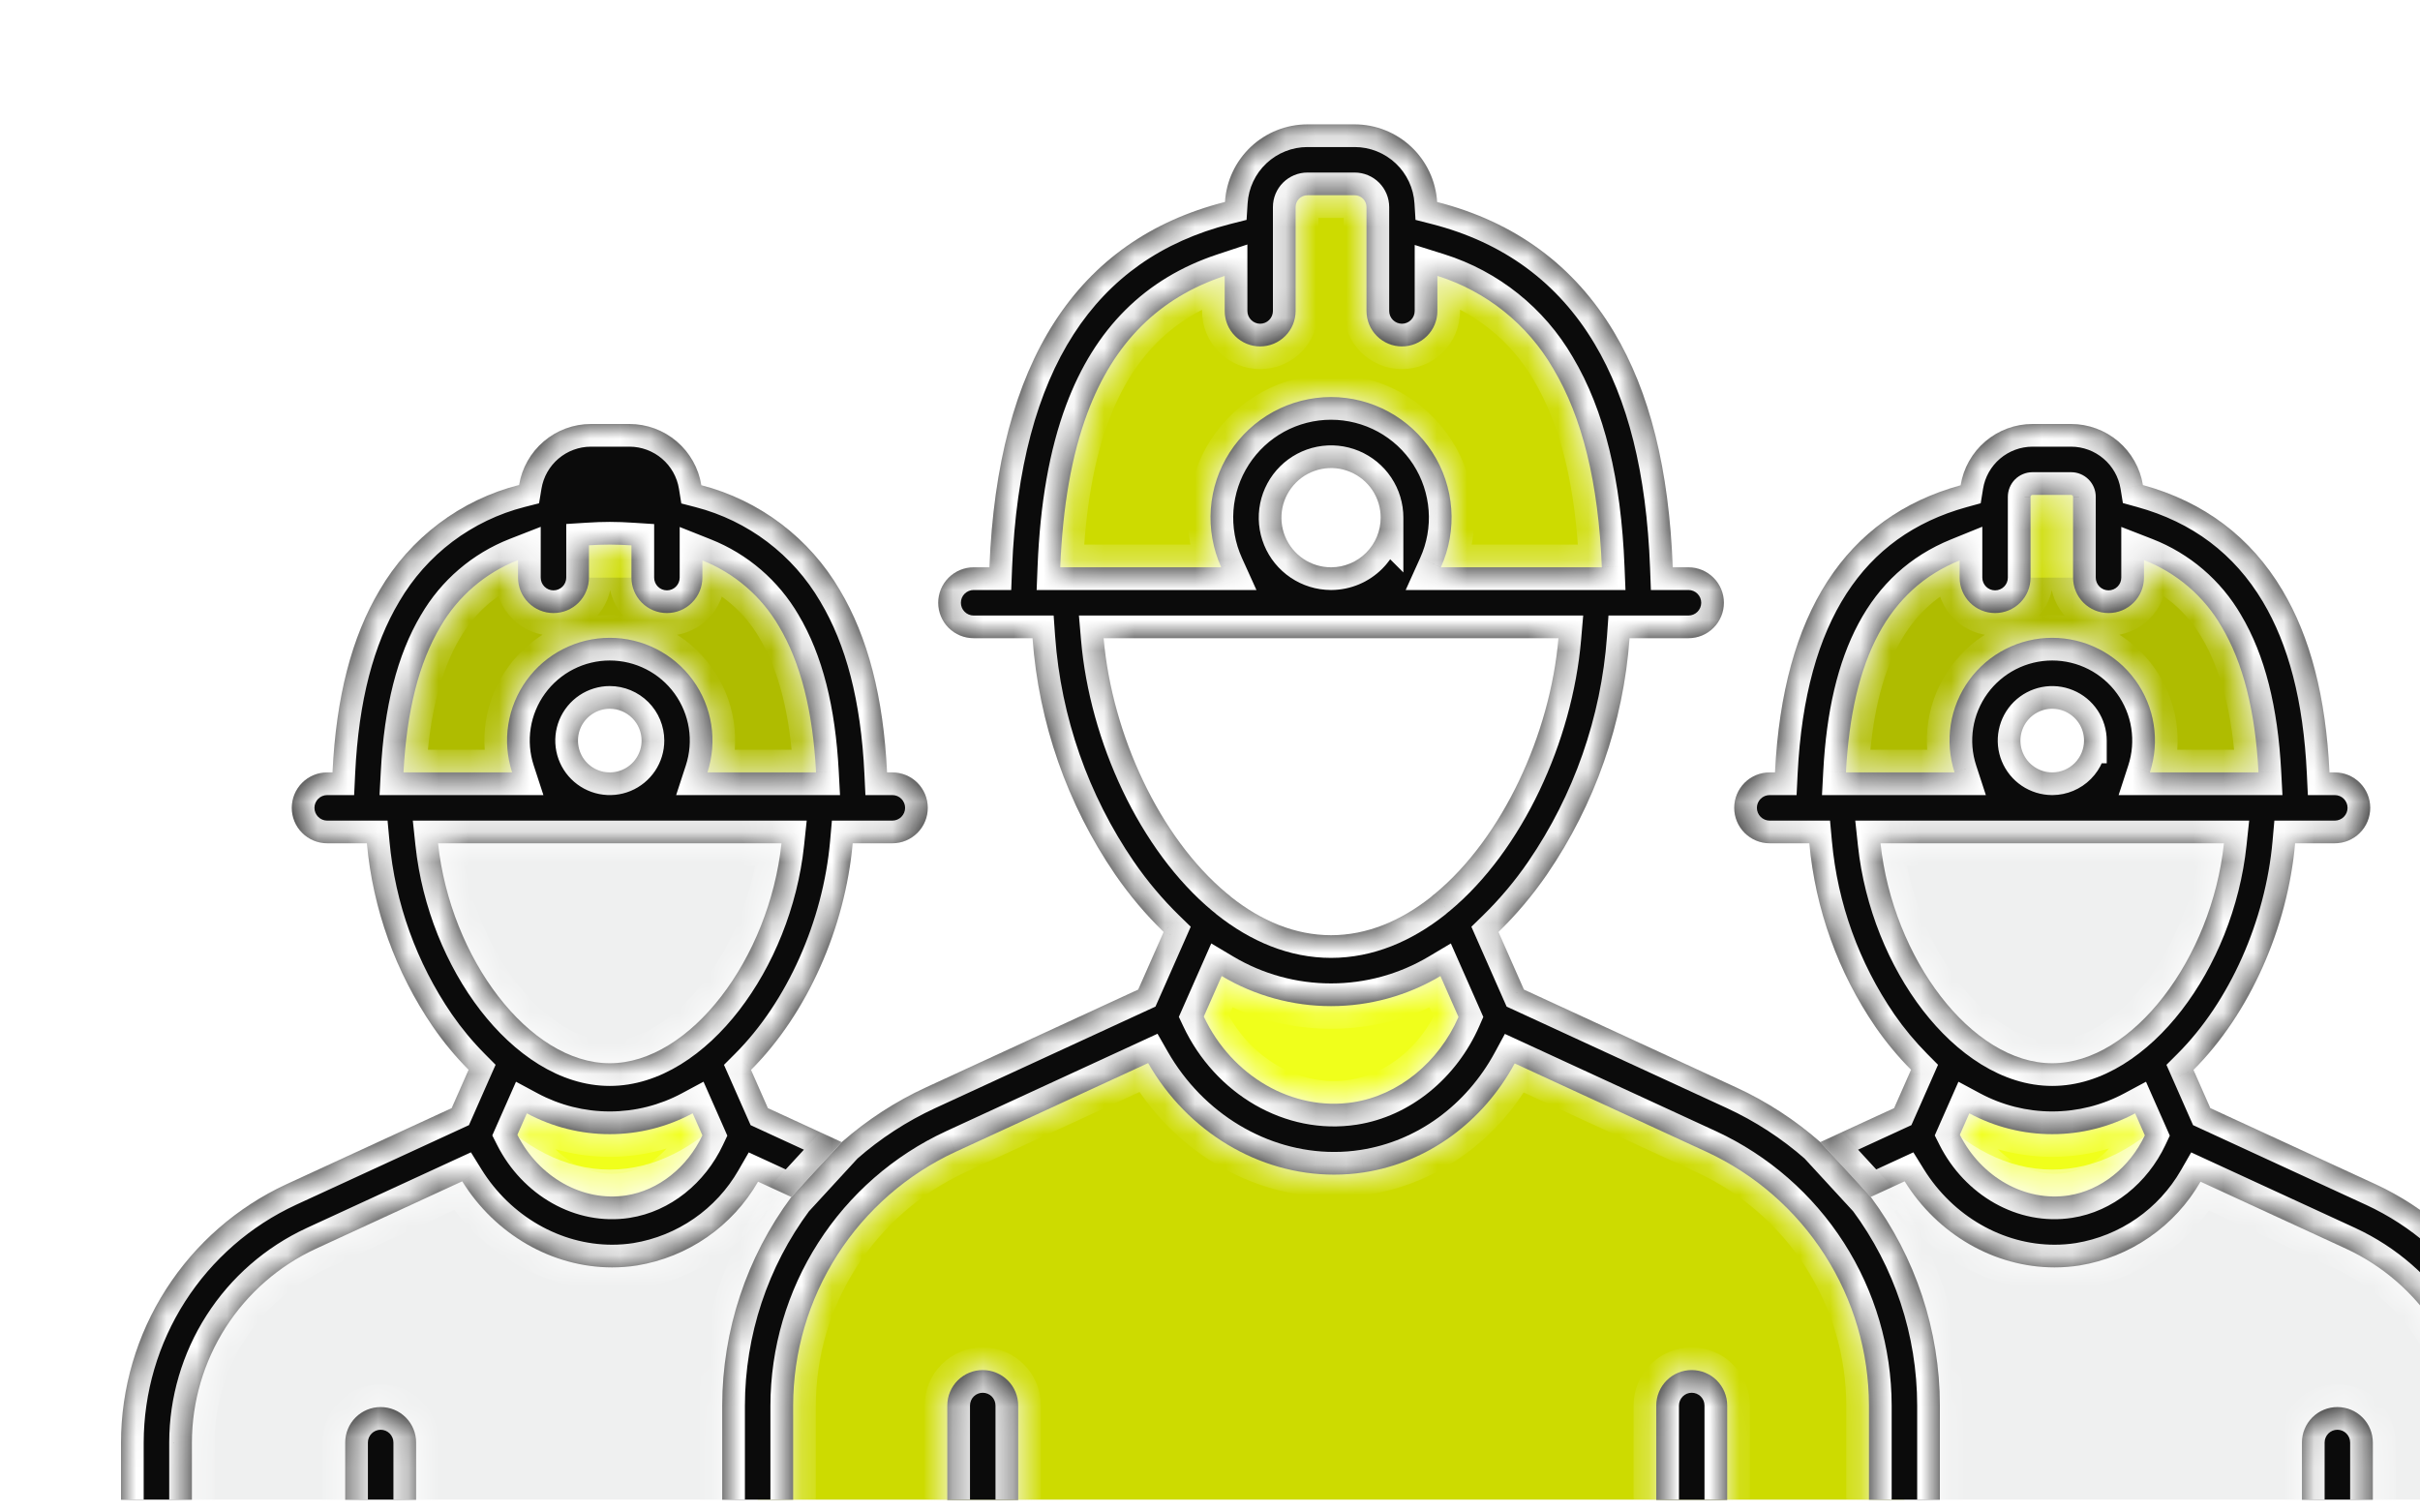
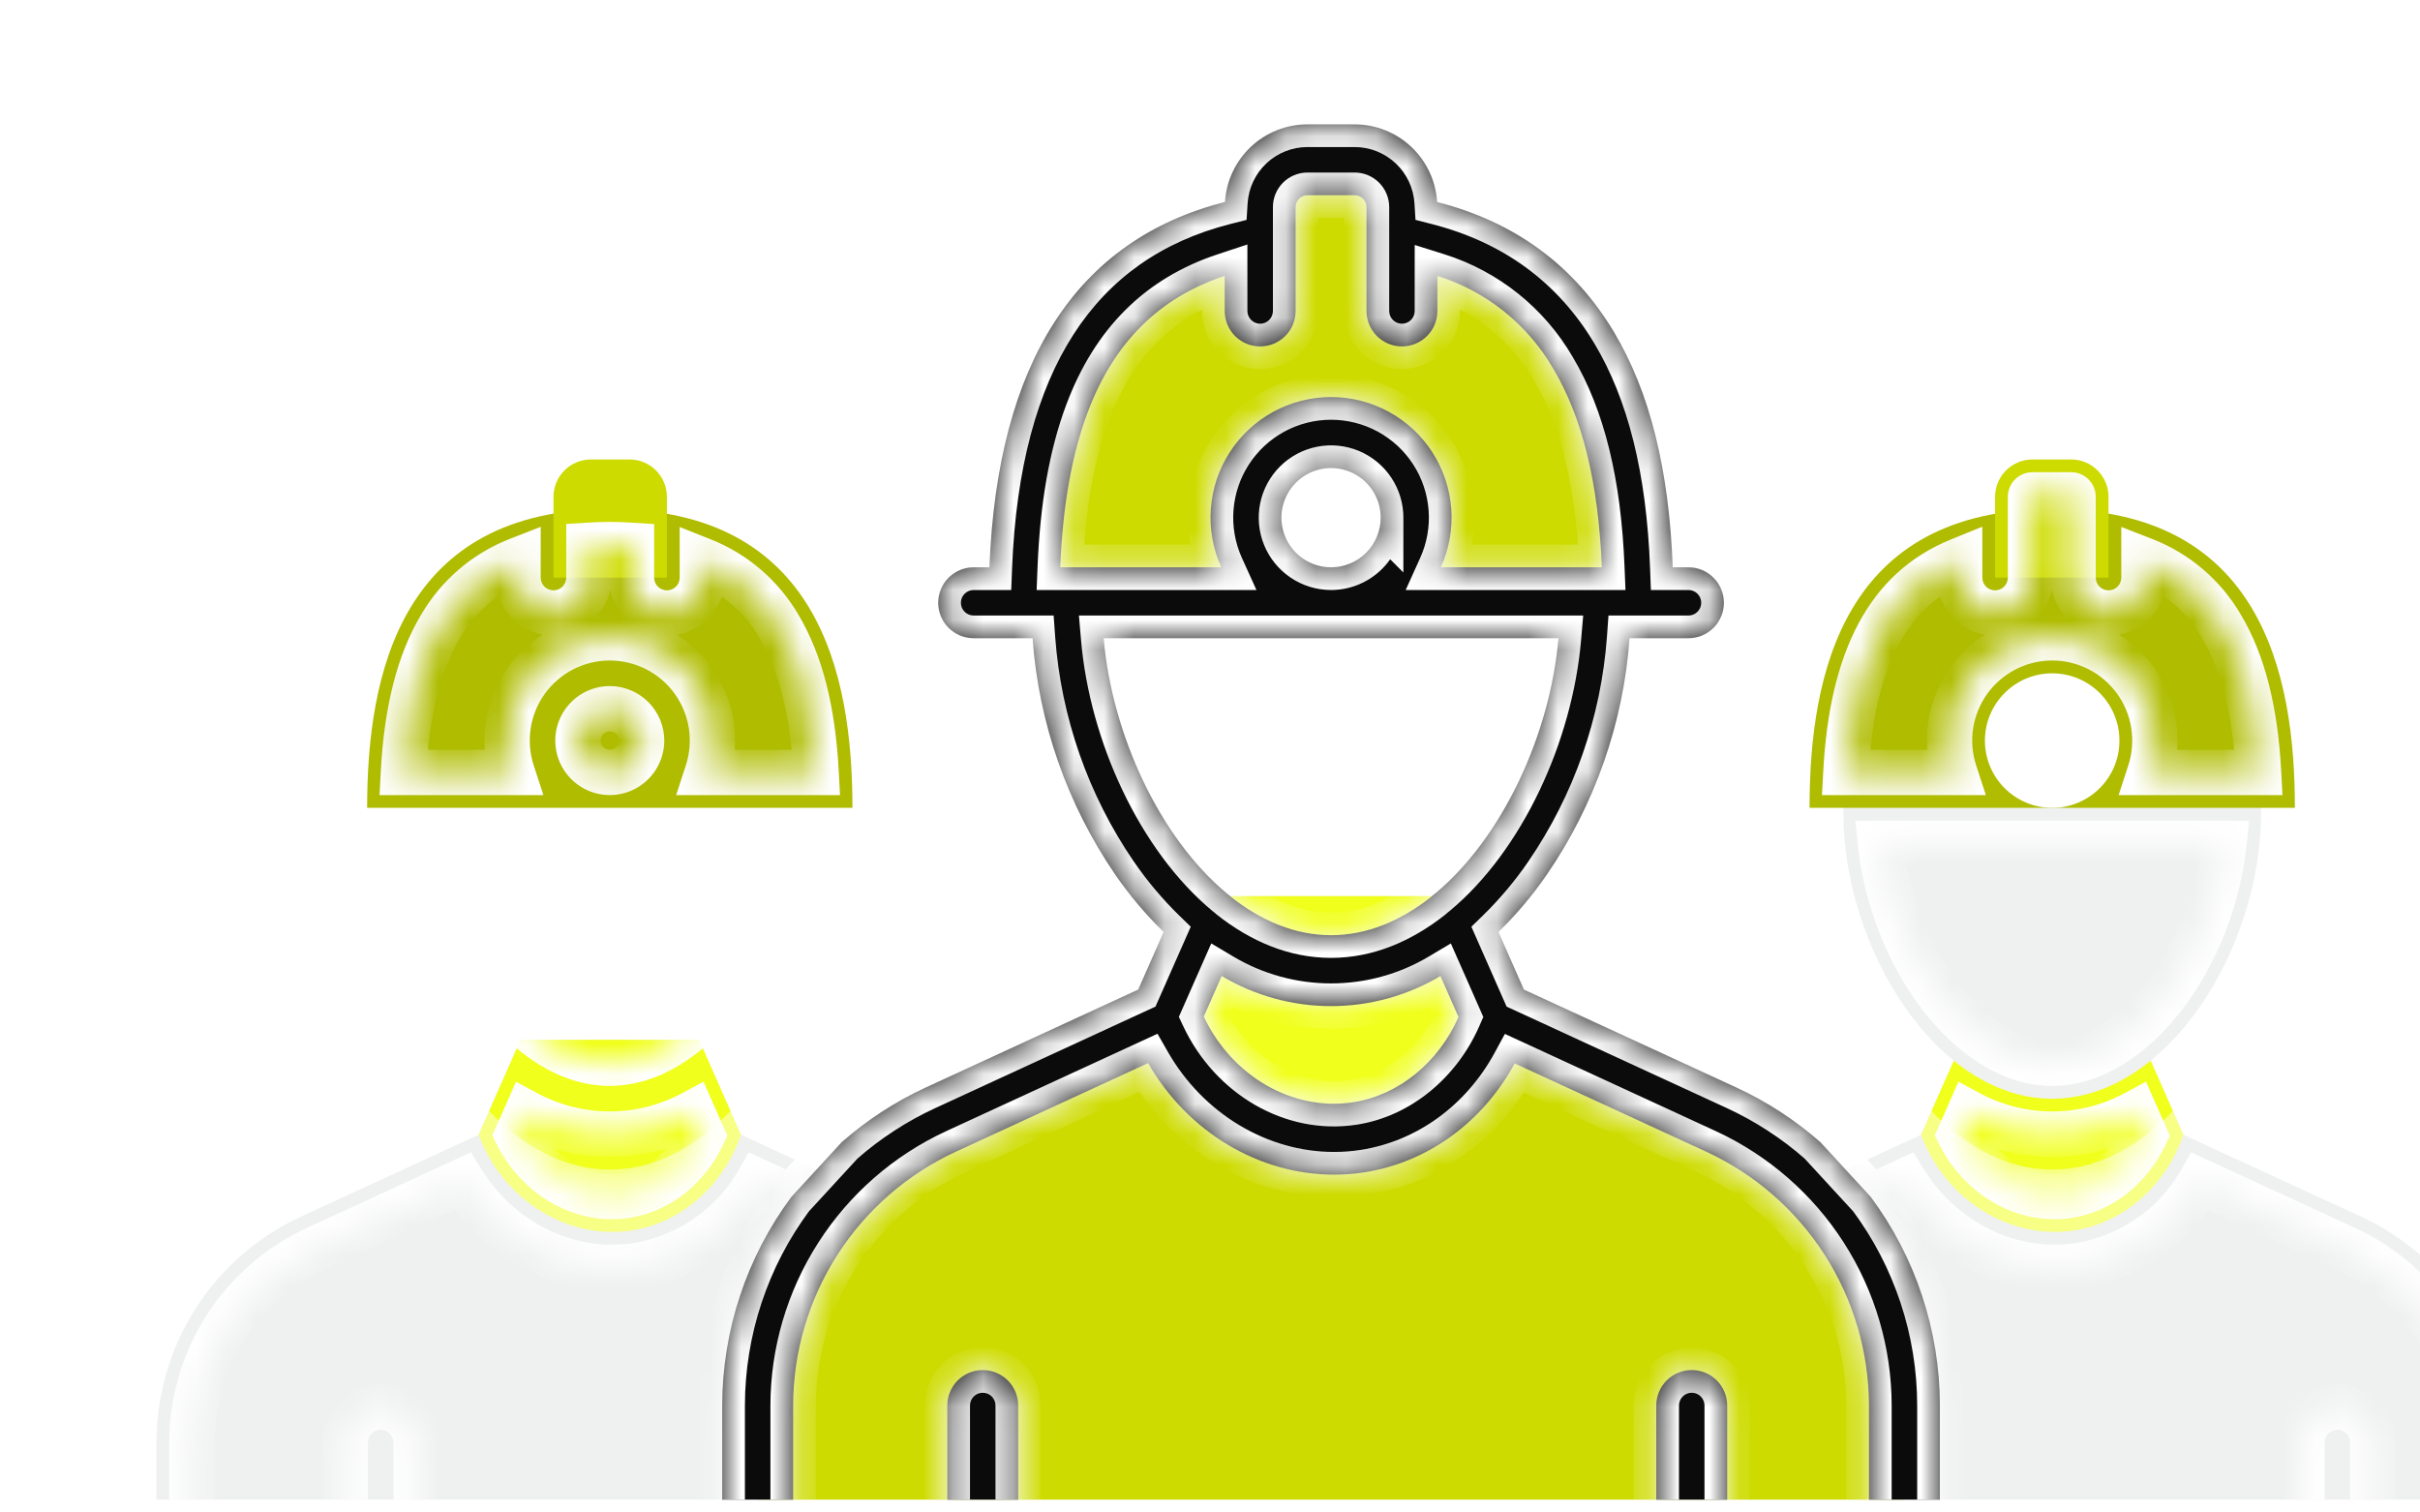
<svg xmlns="http://www.w3.org/2000/svg" width="80" height="50" viewBox="0 0 80 50" fill="none">
  <g clip-path="url(#clip0_2917_42373)">
    <g filter="url(#filter0_d_2917_42373)">
      <path d="M31.144 43.688V48.305H1.172V43.688C1.172 42.115 1.622 40.576 2.47 39.251C3.318 37.927 4.528 36.874 5.956 36.216L11.823 33.513L12.905 31.064L13.206 30.377H19.109L19.411 31.064L20.492 33.513L26.359 36.216C27.788 36.874 28.997 37.927 29.845 39.251C30.693 40.576 31.144 42.115 31.144 43.688Z" fill="#EFF0F0" />
      <path d="M20.493 33.513C19.921 35.188 18.529 36.422 16.884 36.677C14.801 37 12.637 35.705 11.824 33.513L12.171 32.728L12.905 31.064L13.207 30.377H19.11L19.412 31.064L20.146 32.728L20.493 33.513Z" fill="#F7FF85" />
      <path d="M20.146 32.728C19.02 33.912 17.645 34.665 16.159 34.665C14.673 34.665 13.298 33.912 12.172 32.728L12.906 31.064L13.208 30.377H19.11L19.412 31.064L20.146 32.728Z" fill="#F0FF1B" />
-       <path d="M23.062 22.866C23.062 27.36 19.971 32.322 16.158 32.322C12.345 32.322 9.254 27.36 9.254 22.866C9.254 18.372 12.345 12.876 16.158 12.876C19.971 12.876 23.062 18.372 23.062 22.866V22.866Z" fill="#EFF0F0" />
      <path d="M8.137 22.705C8.137 18.275 9.254 12.83 16.158 12.83C23.062 12.83 24.18 18.275 24.18 22.705H8.137Z" fill="#AFBC00" />
      <path d="M18.046 15.095V12.424C18.046 12.097 17.916 11.782 17.685 11.551C17.453 11.319 17.139 11.189 16.811 11.189H15.532C15.204 11.189 14.89 11.319 14.659 11.551C14.427 11.782 14.297 12.097 14.297 12.424V15.095" fill="#CDDB00" />
-       <path d="M16.157 22.706C17.385 22.706 18.381 21.711 18.381 20.483C18.381 19.255 17.385 18.259 16.157 18.259C14.929 18.259 13.934 19.255 13.934 20.483C13.934 21.711 14.929 22.706 16.157 22.706Z" fill="white" />
      <path d="M78.827 43.688V48.305H48.855V43.688C48.855 42.115 49.306 40.576 50.154 39.251C51.002 37.927 52.212 36.874 53.64 36.216L59.507 33.513L60.588 31.064L60.89 30.377H66.793L67.094 31.064L68.176 33.513L74.043 36.216C75.471 36.874 76.681 37.927 77.529 39.251C78.377 40.576 78.828 42.115 78.827 43.688Z" fill="#EFF0F0" />
      <path d="M68.177 33.513C67.605 35.188 66.213 36.422 64.567 36.677C62.484 37 60.32 35.705 59.508 33.513L59.855 32.728L60.589 31.064L60.891 30.377H66.794L67.095 31.064L67.83 32.728L68.177 33.513Z" fill="#F7FF85" />
      <path d="M67.83 32.728C66.703 33.912 65.329 34.665 63.843 34.665C62.357 34.665 60.982 33.912 59.855 32.728L60.59 31.064L60.891 30.377H66.794L67.096 31.064L67.83 32.728Z" fill="#F0FF1B" />
      <path d="M70.746 22.866C70.746 27.36 67.654 32.322 63.841 32.322C60.028 32.322 56.938 27.36 56.938 22.866C56.938 18.372 60.028 12.876 63.841 12.876C67.654 12.876 70.746 18.372 70.746 22.866V22.866Z" fill="#EFF0F0" />
      <path d="M55.82 22.705C55.82 18.275 56.938 12.83 63.842 12.83C70.746 12.83 71.864 18.275 71.864 22.705H55.82Z" fill="#AFBC00" />
      <path d="M65.703 15.095V12.424C65.703 12.097 65.573 11.782 65.341 11.551C65.109 11.319 64.795 11.189 64.468 11.189H63.188C62.861 11.189 62.547 11.319 62.315 11.551C62.083 11.782 61.953 12.097 61.953 12.424V15.095" fill="#CDDB00" />
      <path d="M63.841 22.706C65.069 22.706 66.064 21.711 66.064 20.483C66.064 19.255 65.069 18.259 63.841 18.259C62.613 18.259 61.617 19.255 61.617 20.483C61.617 21.711 62.613 22.706 63.841 22.706Z" fill="white" />
      <path d="M40 15.926C41.553 15.926 42.812 14.667 42.812 13.114C42.812 11.56 41.553 10.301 40 10.301C38.447 10.301 37.188 11.56 37.188 13.114C37.188 14.667 38.447 15.926 40 15.926Z" fill="white" />
      <mask id="path-16-inside-1_2917_42373" fill="white">
        <path fill-rule="evenodd" clip-rule="evenodd" d="M36.484 5.12H36.484H36.484Z" />
        <path fill-rule="evenodd" clip-rule="evenodd" d="M69.069 32.633L74.534 35.15C76.164 35.905 77.544 37.109 78.512 38.621C79.481 40.133 79.997 41.891 80 43.687V48.304C80 48.615 79.876 48.913 79.657 49.133C79.437 49.352 79.139 49.476 78.828 49.476H73.281C73.279 49.476 73.277 49.476 73.275 49.476C73.273 49.476 73.271 49.476 73.269 49.476C73.267 49.476 73.265 49.476 73.263 49.476C73.261 49.476 73.259 49.476 73.257 49.476H51.935C51.933 49.476 51.931 49.476 51.929 49.476C51.928 49.476 51.926 49.476 51.923 49.476C51.919 49.476 51.915 49.476 51.911 49.476H28.498C28.494 49.476 28.49 49.476 28.486 49.476C28.484 49.476 28.482 49.476 28.48 49.476C28.478 49.476 28.476 49.476 28.474 49.476H8.596C8.592 49.476 8.588 49.476 8.584 49.476C8.582 49.476 8.58 49.476 8.578 49.476C8.576 49.476 8.574 49.476 8.572 49.476H1.172C0.861 49.476 0.563 49.352 0.343 49.133C0.123 48.913 0 48.615 0 48.304L0 43.687C0.003 41.891 0.519 40.133 1.488 38.621C2.456 37.109 3.836 35.905 5.466 35.15L10.931 32.633L11.49 31.365C11.056 30.928 10.662 30.453 10.313 29.946C9.079 28.142 8.326 26.054 8.128 23.878H6.817C6.506 23.878 6.208 23.754 5.988 23.534C5.768 23.315 5.645 23.017 5.645 22.706C5.645 22.395 5.768 22.097 5.988 21.877C6.208 21.657 6.506 21.534 6.817 21.534H6.992C7.111 19.041 7.624 17.061 8.551 15.507C9.051 14.651 9.716 13.903 10.507 13.307C11.298 12.71 12.2 12.277 13.16 12.032C13.253 11.47 13.542 10.959 13.977 10.59C14.411 10.22 14.962 10.017 15.532 10.016H16.811C17.383 10.017 17.935 10.221 18.37 10.592C18.805 10.963 19.094 11.476 19.185 12.04C20.139 12.287 21.035 12.721 21.821 13.316C22.607 13.911 23.267 14.655 23.764 15.507C24.691 17.061 25.204 19.041 25.324 21.534H25.499C25.81 21.534 26.108 21.657 26.328 21.877C26.547 22.097 26.671 22.395 26.671 22.706C26.671 23.017 26.547 23.315 26.328 23.534C26.108 23.754 25.81 23.878 25.499 23.878H24.188C23.939 26.665 22.692 29.505 20.827 31.369L21.385 32.633L23.825 33.756L22.158 35.569L21.06 35.064C20.641 35.793 20.064 36.419 19.373 36.899C18.681 37.378 17.892 37.697 17.062 37.834C16.788 37.877 16.512 37.898 16.235 37.898C14.251 37.898 12.369 36.807 11.28 35.052L6.447 37.279C5.223 37.845 4.187 38.749 3.46 39.884C2.734 41.02 2.346 42.339 2.344 43.687V47.132H7.412V43.687C7.412 43.376 7.535 43.078 7.755 42.858C7.975 42.638 8.273 42.515 8.584 42.515C8.895 42.515 9.193 42.638 9.413 42.858C9.632 43.078 9.756 43.376 9.756 43.687V47.132H19.873H22.217H27.314V42.464C27.314 42.153 27.437 41.855 27.657 41.635C27.877 41.415 28.175 41.292 28.486 41.292C28.796 41.292 29.095 41.415 29.314 41.635C29.534 41.855 29.657 42.153 29.657 42.464V47.132H50.751V42.464C50.751 42.153 50.875 41.855 51.094 41.635C51.314 41.415 51.612 41.292 51.923 41.292C52.234 41.292 52.532 41.415 52.752 41.635C52.971 41.855 53.095 42.153 53.095 42.464V47.132H57.782L60.127 47.132H72.097V43.687C72.097 43.376 72.221 43.078 72.44 42.858C72.66 42.638 72.958 42.515 73.269 42.515C73.58 42.515 73.878 42.638 74.098 42.858C74.317 43.078 74.441 43.376 74.441 43.687V47.132H77.656L77.656 43.687C77.654 42.339 77.266 41.02 76.54 39.885C75.813 38.749 74.777 37.846 73.553 37.279L68.745 35.064C68.325 35.793 67.749 36.42 67.057 36.899C66.366 37.378 65.576 37.697 64.746 37.834C64.473 37.877 64.196 37.898 63.919 37.898C61.935 37.898 60.054 36.807 58.964 35.052L57.842 35.569L56.175 33.756L58.615 32.633L59.175 31.365C58.741 30.928 58.347 30.453 57.997 29.946C56.763 28.143 56.011 26.054 55.812 23.878H54.501C54.19 23.878 53.892 23.754 53.672 23.534C53.453 23.315 53.329 23.017 53.329 22.706C53.329 22.395 53.453 22.097 53.672 21.877C53.892 21.657 54.19 21.534 54.501 21.534H54.677C54.937 16.282 56.998 13.097 60.814 12.042C60.905 11.478 61.194 10.964 61.629 10.593C62.064 10.222 62.617 10.017 63.188 10.016H64.468C65.038 10.017 65.59 10.221 66.024 10.59C66.459 10.96 66.748 11.472 66.841 12.035C68.857 12.59 70.405 13.754 71.449 15.507C72.376 17.062 72.889 19.042 73.008 21.534H73.183C73.494 21.534 73.792 21.657 74.012 21.877C74.232 22.097 74.355 22.395 74.355 22.706C74.355 23.017 74.232 23.315 74.012 23.534C73.792 23.754 73.494 23.878 73.183 23.878H71.872C71.624 26.665 70.376 29.506 68.512 31.369L69.069 32.633ZM57.022 21.534C57.222 17.749 58.437 15.477 60.781 14.526V15.095C60.781 15.405 60.905 15.703 61.124 15.923C61.344 16.143 61.642 16.266 61.953 16.266C62.264 16.266 62.562 16.143 62.782 15.923C63.002 15.703 63.125 15.405 63.125 15.095V12.424C63.125 12.407 63.132 12.391 63.144 12.379C63.156 12.367 63.172 12.36 63.188 12.36H64.468C64.484 12.36 64.501 12.367 64.513 12.379C64.525 12.391 64.531 12.407 64.531 12.424V15.095C64.531 15.405 64.655 15.703 64.874 15.923C65.094 16.143 65.392 16.266 65.703 16.266C66.014 16.266 66.312 16.143 66.532 15.923C66.751 15.703 66.875 15.405 66.875 15.095V14.515C67.953 14.934 68.856 15.707 69.436 16.707C70.15 17.905 70.554 19.491 70.662 21.534H67.07C67.237 21.024 67.28 20.482 67.196 19.952C67.113 19.423 66.905 18.92 66.59 18.486C66.275 18.052 65.862 17.699 65.385 17.456C64.907 17.212 64.378 17.085 63.842 17.085C63.306 17.085 62.777 17.212 62.3 17.456C61.822 17.699 61.409 18.052 61.094 18.486C60.779 18.92 60.571 19.423 60.488 19.952C60.405 20.482 60.448 21.024 60.614 21.534H57.022ZM64.894 20.482C64.893 20.76 64.783 21.026 64.588 21.223C64.392 21.42 64.126 21.532 63.848 21.534H63.836C63.628 21.532 63.426 21.47 63.254 21.353C63.081 21.237 62.948 21.072 62.869 20.88C62.79 20.688 62.77 20.477 62.812 20.273C62.853 20.07 62.954 19.883 63.101 19.736C63.248 19.59 63.436 19.49 63.639 19.45C63.843 19.41 64.054 19.431 64.246 19.511C64.438 19.591 64.602 19.726 64.717 19.898C64.832 20.071 64.894 20.274 64.894 20.482H64.894ZM63.842 31.149C61.183 31.149 58.572 27.684 58.166 23.878H69.519C69.112 27.684 66.501 31.149 63.842 31.149ZM66.904 33.532C66.405 34.59 65.455 35.353 64.387 35.518C62.943 35.741 61.493 34.912 60.788 33.513L61.101 32.804C61.944 33.256 62.886 33.493 63.842 33.493C64.799 33.493 65.74 33.256 66.583 32.804L66.904 33.532ZM9.338 21.534C9.446 19.491 9.85 17.904 10.564 16.707C11.145 15.708 12.048 14.934 13.125 14.514V15.095C13.125 15.405 13.248 15.703 13.468 15.923C13.688 16.143 13.986 16.266 14.297 16.266C14.608 16.266 14.906 16.143 15.126 15.923C15.345 15.703 15.469 15.405 15.469 15.095V14.026C15.693 14.012 15.921 14.003 16.158 14.003C16.405 14.003 16.642 14.013 16.875 14.028V15.095C16.875 15.405 16.998 15.703 17.218 15.923C17.438 16.143 17.736 16.266 18.047 16.266C18.358 16.266 18.656 16.143 18.875 15.923C19.095 15.703 19.219 15.405 19.219 15.095V14.526C20.284 14.948 21.175 15.717 21.751 16.707C22.465 17.904 22.87 19.491 22.978 21.534H19.386C19.552 21.024 19.595 20.482 19.512 19.953C19.429 19.423 19.221 18.92 18.906 18.486C18.591 18.052 18.178 17.699 17.7 17.456C17.223 17.212 16.694 17.085 16.158 17.085C15.621 17.085 15.093 17.212 14.615 17.456C14.137 17.699 13.724 18.052 13.409 18.486C13.095 18.92 12.887 19.423 12.803 19.953C12.72 20.482 12.764 21.024 12.93 21.534H9.338ZM17.21 20.482C17.21 20.69 17.148 20.893 17.032 21.066C16.917 21.239 16.753 21.374 16.56 21.454C16.368 21.533 16.157 21.554 15.953 21.514C15.749 21.473 15.561 21.373 15.414 21.226C15.267 21.079 15.167 20.891 15.127 20.687C15.086 20.483 15.107 20.272 15.186 20.079C15.266 19.887 15.401 19.723 15.574 19.608C15.747 19.492 15.95 19.43 16.158 19.43C16.437 19.431 16.704 19.542 16.901 19.739C17.098 19.936 17.209 20.203 17.21 20.482ZM10.481 23.878H21.834C21.428 27.684 18.816 31.149 16.157 31.149C13.499 31.149 10.887 27.684 10.481 23.878ZM19.22 33.532C18.721 34.59 17.77 35.353 16.703 35.518C15.259 35.741 13.809 34.912 13.103 33.514L13.417 32.804C14.259 33.257 15.201 33.493 16.157 33.493C17.114 33.493 18.055 33.256 18.898 32.803L19.22 33.532Z" />
      </mask>
      <path fill-rule="evenodd" clip-rule="evenodd" d="M36.484 5.12H36.484H36.484Z" fill="#0B0B0B" />
-       <path fill-rule="evenodd" clip-rule="evenodd" d="M69.069 32.633L74.534 35.15C76.164 35.905 77.544 37.109 78.512 38.621C79.481 40.133 79.997 41.891 80 43.687V48.304C80 48.615 79.876 48.913 79.657 49.133C79.437 49.352 79.139 49.476 78.828 49.476H73.281C73.279 49.476 73.277 49.476 73.275 49.476C73.273 49.476 73.271 49.476 73.269 49.476C73.267 49.476 73.265 49.476 73.263 49.476C73.261 49.476 73.259 49.476 73.257 49.476H51.935C51.933 49.476 51.931 49.476 51.929 49.476C51.928 49.476 51.926 49.476 51.923 49.476C51.919 49.476 51.915 49.476 51.911 49.476H28.498C28.494 49.476 28.49 49.476 28.486 49.476C28.484 49.476 28.482 49.476 28.48 49.476C28.478 49.476 28.476 49.476 28.474 49.476H8.596C8.592 49.476 8.588 49.476 8.584 49.476C8.582 49.476 8.58 49.476 8.578 49.476C8.576 49.476 8.574 49.476 8.572 49.476H1.172C0.861 49.476 0.563 49.352 0.343 49.133C0.123 48.913 0 48.615 0 48.304L0 43.687C0.003 41.891 0.519 40.133 1.488 38.621C2.456 37.109 3.836 35.905 5.466 35.15L10.931 32.633L11.49 31.365C11.056 30.928 10.662 30.453 10.313 29.946C9.079 28.142 8.326 26.054 8.128 23.878H6.817C6.506 23.878 6.208 23.754 5.988 23.534C5.768 23.315 5.645 23.017 5.645 22.706C5.645 22.395 5.768 22.097 5.988 21.877C6.208 21.657 6.506 21.534 6.817 21.534H6.992C7.111 19.041 7.624 17.061 8.551 15.507C9.051 14.651 9.716 13.903 10.507 13.307C11.298 12.71 12.2 12.277 13.16 12.032C13.253 11.47 13.542 10.959 13.977 10.59C14.411 10.22 14.962 10.017 15.532 10.016H16.811C17.383 10.017 17.935 10.221 18.37 10.592C18.805 10.963 19.094 11.476 19.185 12.04C20.139 12.287 21.035 12.721 21.821 13.316C22.607 13.911 23.267 14.655 23.764 15.507C24.691 17.061 25.204 19.041 25.324 21.534H25.499C25.81 21.534 26.108 21.657 26.328 21.877C26.547 22.097 26.671 22.395 26.671 22.706C26.671 23.017 26.547 23.315 26.328 23.534C26.108 23.754 25.81 23.878 25.499 23.878H24.188C23.939 26.665 22.692 29.505 20.827 31.369L21.385 32.633L23.825 33.756L22.158 35.569L21.06 35.064C20.641 35.793 20.064 36.419 19.373 36.899C18.681 37.378 17.892 37.697 17.062 37.834C16.788 37.877 16.512 37.898 16.235 37.898C14.251 37.898 12.369 36.807 11.28 35.052L6.447 37.279C5.223 37.845 4.187 38.749 3.46 39.884C2.734 41.02 2.346 42.339 2.344 43.687V47.132H7.412V43.687C7.412 43.376 7.535 43.078 7.755 42.858C7.975 42.638 8.273 42.515 8.584 42.515C8.895 42.515 9.193 42.638 9.413 42.858C9.632 43.078 9.756 43.376 9.756 43.687V47.132H19.873H22.217H27.314V42.464C27.314 42.153 27.437 41.855 27.657 41.635C27.877 41.415 28.175 41.292 28.486 41.292C28.796 41.292 29.095 41.415 29.314 41.635C29.534 41.855 29.657 42.153 29.657 42.464V47.132H50.751V42.464C50.751 42.153 50.875 41.855 51.094 41.635C51.314 41.415 51.612 41.292 51.923 41.292C52.234 41.292 52.532 41.415 52.752 41.635C52.971 41.855 53.095 42.153 53.095 42.464V47.132H57.782L60.127 47.132H72.097V43.687C72.097 43.376 72.221 43.078 72.44 42.858C72.66 42.638 72.958 42.515 73.269 42.515C73.58 42.515 73.878 42.638 74.098 42.858C74.317 43.078 74.441 43.376 74.441 43.687V47.132H77.656L77.656 43.687C77.654 42.339 77.266 41.02 76.54 39.885C75.813 38.749 74.777 37.846 73.553 37.279L68.745 35.064C68.325 35.793 67.749 36.42 67.057 36.899C66.366 37.378 65.576 37.697 64.746 37.834C64.473 37.877 64.196 37.898 63.919 37.898C61.935 37.898 60.054 36.807 58.964 35.052L57.842 35.569L56.175 33.756L58.615 32.633L59.175 31.365C58.741 30.928 58.347 30.453 57.997 29.946C56.763 28.143 56.011 26.054 55.812 23.878H54.501C54.19 23.878 53.892 23.754 53.672 23.534C53.453 23.315 53.329 23.017 53.329 22.706C53.329 22.395 53.453 22.097 53.672 21.877C53.892 21.657 54.19 21.534 54.501 21.534H54.677C54.937 16.282 56.998 13.097 60.814 12.042C60.905 11.478 61.194 10.964 61.629 10.593C62.064 10.222 62.617 10.017 63.188 10.016H64.468C65.038 10.017 65.59 10.221 66.024 10.59C66.459 10.96 66.748 11.472 66.841 12.035C68.857 12.59 70.405 13.754 71.449 15.507C72.376 17.062 72.889 19.042 73.008 21.534H73.183C73.494 21.534 73.792 21.657 74.012 21.877C74.232 22.097 74.355 22.395 74.355 22.706C74.355 23.017 74.232 23.315 74.012 23.534C73.792 23.754 73.494 23.878 73.183 23.878H71.872C71.624 26.665 70.376 29.506 68.512 31.369L69.069 32.633ZM57.022 21.534C57.222 17.749 58.437 15.477 60.781 14.526V15.095C60.781 15.405 60.905 15.703 61.124 15.923C61.344 16.143 61.642 16.266 61.953 16.266C62.264 16.266 62.562 16.143 62.782 15.923C63.002 15.703 63.125 15.405 63.125 15.095V12.424C63.125 12.407 63.132 12.391 63.144 12.379C63.156 12.367 63.172 12.36 63.188 12.36H64.468C64.484 12.36 64.501 12.367 64.513 12.379C64.525 12.391 64.531 12.407 64.531 12.424V15.095C64.531 15.405 64.655 15.703 64.874 15.923C65.094 16.143 65.392 16.266 65.703 16.266C66.014 16.266 66.312 16.143 66.532 15.923C66.751 15.703 66.875 15.405 66.875 15.095V14.515C67.953 14.934 68.856 15.707 69.436 16.707C70.15 17.905 70.554 19.491 70.662 21.534H67.07C67.237 21.024 67.28 20.482 67.196 19.952C67.113 19.423 66.905 18.92 66.59 18.486C66.275 18.052 65.862 17.699 65.385 17.456C64.907 17.212 64.378 17.085 63.842 17.085C63.306 17.085 62.777 17.212 62.3 17.456C61.822 17.699 61.409 18.052 61.094 18.486C60.779 18.92 60.571 19.423 60.488 19.952C60.405 20.482 60.448 21.024 60.614 21.534H57.022ZM64.894 20.482C64.893 20.76 64.783 21.026 64.588 21.223C64.392 21.42 64.126 21.532 63.848 21.534H63.836C63.628 21.532 63.426 21.47 63.254 21.353C63.081 21.237 62.948 21.072 62.869 20.88C62.79 20.688 62.77 20.477 62.812 20.273C62.853 20.07 62.954 19.883 63.101 19.736C63.248 19.59 63.436 19.49 63.639 19.45C63.843 19.41 64.054 19.431 64.246 19.511C64.438 19.591 64.602 19.726 64.717 19.898C64.832 20.071 64.894 20.274 64.894 20.482H64.894ZM63.842 31.149C61.183 31.149 58.572 27.684 58.166 23.878H69.519C69.112 27.684 66.501 31.149 63.842 31.149ZM66.904 33.532C66.405 34.59 65.455 35.353 64.387 35.518C62.943 35.741 61.493 34.912 60.788 33.513L61.101 32.804C61.944 33.256 62.886 33.493 63.842 33.493C64.799 33.493 65.74 33.256 66.583 32.804L66.904 33.532ZM9.338 21.534C9.446 19.491 9.85 17.904 10.564 16.707C11.145 15.708 12.048 14.934 13.125 14.514V15.095C13.125 15.405 13.248 15.703 13.468 15.923C13.688 16.143 13.986 16.266 14.297 16.266C14.608 16.266 14.906 16.143 15.126 15.923C15.345 15.703 15.469 15.405 15.469 15.095V14.026C15.693 14.012 15.921 14.003 16.158 14.003C16.405 14.003 16.642 14.013 16.875 14.028V15.095C16.875 15.405 16.998 15.703 17.218 15.923C17.438 16.143 17.736 16.266 18.047 16.266C18.358 16.266 18.656 16.143 18.875 15.923C19.095 15.703 19.219 15.405 19.219 15.095V14.526C20.284 14.948 21.175 15.717 21.751 16.707C22.465 17.904 22.87 19.491 22.978 21.534H19.386C19.552 21.024 19.595 20.482 19.512 19.953C19.429 19.423 19.221 18.92 18.906 18.486C18.591 18.052 18.178 17.699 17.7 17.456C17.223 17.212 16.694 17.085 16.158 17.085C15.621 17.085 15.093 17.212 14.615 17.456C14.137 17.699 13.724 18.052 13.409 18.486C13.095 18.92 12.887 19.423 12.803 19.953C12.72 20.482 12.764 21.024 12.93 21.534H9.338ZM17.21 20.482C17.21 20.69 17.148 20.893 17.032 21.066C16.917 21.239 16.753 21.374 16.56 21.454C16.368 21.533 16.157 21.554 15.953 21.514C15.749 21.473 15.561 21.373 15.414 21.226C15.267 21.079 15.167 20.891 15.127 20.687C15.086 20.483 15.107 20.272 15.186 20.079C15.266 19.887 15.401 19.723 15.574 19.608C15.747 19.492 15.95 19.43 16.158 19.43C16.437 19.431 16.704 19.542 16.901 19.739C17.098 19.936 17.209 20.203 17.21 20.482ZM10.481 23.878H21.834C21.428 27.684 18.816 31.149 16.157 31.149C13.499 31.149 10.887 27.684 10.481 23.878ZM19.22 33.532C18.721 34.59 17.77 35.353 16.703 35.518C15.259 35.741 13.809 34.912 13.103 33.514L13.417 32.804C14.259 33.257 15.201 33.493 16.157 33.493C17.114 33.493 18.055 33.256 18.898 32.803L19.22 33.532Z" fill="#0B0B0B" />
      <path d="M53.395 31.949L53.552 31.608L53.552 31.608L53.395 31.949ZM46.376 28.714L46.033 28.866L46.09 28.995L46.219 29.055L46.376 28.714ZM45.535 26.81L45.273 26.541L45.087 26.723L45.192 26.961L45.535 26.81ZM47.138 24.907L47.447 25.119L47.448 25.119L47.138 24.907ZM49.869 17.098V16.723H49.52L49.495 17.071L49.869 17.098ZM51.296 14.754L50.921 14.768L50.934 15.129H51.296V14.754ZM49.355 6.98L49.033 7.172L49.033 7.172L49.355 6.98ZM43.507 2.678L43.133 2.701L43.15 2.973L43.414 3.041L43.507 2.678ZM40.781 0.111L40.782 -0.264H40.781V0.111ZM39.219 0.111V-0.264L39.218 -0.264L39.219 0.111ZM36.493 2.677L36.585 3.04L36.85 2.973L36.867 2.7L36.493 2.677ZM28.706 14.754V15.129H29.066L29.081 14.769L28.706 14.754ZM30.131 17.098L30.505 17.071L30.48 16.723H30.131V17.098ZM32.862 24.907L32.552 25.119L32.553 25.119L32.862 24.907ZM34.465 26.81L34.808 26.961L34.913 26.723L34.726 26.541L34.465 26.81ZM33.624 28.714L33.781 29.055L33.91 28.995L33.967 28.866L33.624 28.714ZM26.605 31.949L26.448 31.608L26.448 31.608L26.605 31.949ZM36.484 5.12H36.859V4.601L36.366 4.764L36.484 5.12ZM36.484 6.28H36.109H36.484ZM38.828 2.845L38.453 2.844V2.845H38.828ZM39.219 2.454V2.079L39.218 2.079L39.219 2.454ZM40.781 2.454L40.782 2.079H40.781V2.454ZM41.172 2.845H41.547V2.844L41.172 2.845ZM43.516 5.12L43.628 4.762L43.141 4.609V5.12H43.516ZM47.342 8.181L47.018 8.369L47.02 8.373L47.342 8.181ZM48.952 14.754V15.129H49.343L49.327 14.739L48.952 14.754ZM43.63 14.754L43.288 14.599L43.048 15.129H43.63V14.754ZM36.37 14.754V15.129H36.952L36.712 14.599L36.37 14.754ZM31.048 14.754L30.673 14.739L30.657 15.129H31.048V14.754ZM41.641 13.114L41.906 12.848L41.267 12.209L41.266 13.113L41.641 13.114ZM40.009 14.754V15.129L40.011 15.129L40.009 14.754ZM39.991 14.754L39.989 15.129H39.991V14.754ZM41.641 13.114L41.376 13.379L42.015 14.019L42.016 13.114L41.641 13.114ZM32.482 17.098V16.723H32.074L32.109 17.13L32.482 17.098ZM47.517 17.098L47.891 17.13L47.926 16.723H47.517V17.098ZM43.445 25.535L43.66 25.842L43.673 25.833L43.684 25.824L43.445 25.535ZM43.301 25.655L43.534 25.949L43.549 25.937L43.563 25.923L43.301 25.655ZM36.699 25.655L36.436 25.923L36.451 25.937L36.466 25.949L36.699 25.655ZM36.555 25.535L36.315 25.824L36.327 25.833L36.339 25.842L36.555 25.535ZM44.214 29.62L44.557 29.77L44.623 29.619L44.557 29.468L44.214 29.62ZM40.737 32.438L40.794 32.809L40.794 32.809L40.737 32.438ZM35.792 29.606L35.45 29.454L35.38 29.611L35.453 29.765L35.792 29.606ZM36.384 28.266L36.576 27.944L36.212 27.727L36.041 28.114L36.384 28.266ZM40 29.26V29.635V29.26ZM43.616 28.266L43.959 28.114L43.788 27.727L43.424 27.944L43.616 28.266ZM19.873 42.463L19.498 42.463V42.463H19.873ZM22.217 42.463L21.842 42.463V42.463H22.217ZM27.586 34.078L27.429 33.737L27.428 33.737L27.586 34.078ZM33.953 31.143L34.279 30.957L34.108 30.659L33.796 30.802L33.953 31.143ZM40.096 34.831L40.096 34.456H40.096V34.831ZM41.096 34.755L41.038 34.384L41.038 34.384L41.096 34.755ZM46.07 31.154L46.227 30.814L45.908 30.667L45.741 30.975L46.07 31.154ZM52.414 34.078L52.571 33.737L52.571 33.737L52.414 34.078ZM57.782 42.463H58.157V42.463L57.782 42.463ZM60.127 42.463H60.502L60.502 42.463L60.127 42.463ZM56.422 33.475C55.561 32.717 54.594 32.089 53.552 31.608L53.238 32.289C54.214 32.739 55.12 33.328 55.927 34.038L56.422 33.475ZM53.552 31.608L46.533 28.374L46.219 29.055L53.238 32.289L53.552 31.608ZM46.719 28.563L45.878 26.659L45.192 26.961L46.033 28.866L46.719 28.563ZM45.797 27.078C46.41 26.481 46.963 25.825 47.447 25.119L46.829 24.695C46.372 25.36 45.851 25.978 45.273 26.541L45.797 27.078ZM47.448 25.119C49.07 22.748 50.034 19.99 50.243 17.125L49.495 17.071C49.296 19.803 48.376 22.434 46.829 24.695L47.448 25.119ZM49.869 17.473H51.815V16.723H49.869V17.473ZM51.815 17.473C52.225 17.473 52.619 17.31 52.909 17.02L52.379 16.49C52.229 16.639 52.026 16.723 51.815 16.723V17.473ZM52.909 17.02C53.199 16.73 53.362 16.337 53.362 15.926H52.612C52.612 16.138 52.528 16.34 52.379 16.49L52.909 17.02ZM53.362 15.926C53.362 15.516 53.199 15.123 52.909 14.832L52.379 15.363C52.528 15.512 52.612 15.715 52.612 15.926H53.362ZM52.909 14.832C52.619 14.542 52.225 14.379 51.815 14.379V15.129C52.026 15.129 52.229 15.213 52.379 15.363L52.909 14.832ZM51.815 14.379H51.296V15.129H51.815V14.379ZM51.67 14.74C51.547 11.461 50.902 8.84 49.677 6.788L49.033 7.172C50.172 9.082 50.801 11.567 50.921 14.768L51.67 14.74ZM49.677 6.788C48.31 4.496 46.26 2.994 43.6 2.314L43.414 3.041C45.89 3.674 47.771 5.057 49.033 7.172L49.677 6.788ZM43.881 2.655C43.833 1.865 43.485 1.124 42.909 0.582L42.395 1.128C42.832 1.539 43.096 2.102 43.133 2.701L43.881 2.655ZM42.909 0.582C42.334 0.04 41.573 -0.263 40.782 -0.264L40.781 0.486C41.381 0.487 41.958 0.716 42.395 1.128L42.909 0.582ZM40.781 -0.264H39.219V0.486H40.781V-0.264ZM39.218 -0.264C38.427 -0.263 37.667 0.039 37.091 0.581L37.605 1.127C38.042 0.716 38.619 0.487 39.219 0.486L39.218 -0.264ZM37.091 0.581C36.515 1.123 36.168 1.864 36.118 2.653L36.867 2.7C36.904 2.101 37.168 1.539 37.605 1.127L37.091 0.581ZM36.4 2.313C33.86 2.959 31.898 4.339 30.544 6.44C29.195 8.532 28.465 11.312 28.331 14.74L29.081 14.769C29.212 11.423 29.922 8.788 31.174 6.846C32.42 4.914 34.218 3.642 36.585 3.04L36.4 2.313ZM28.706 14.379H28.185V15.129H28.706V14.379ZM28.185 14.379C27.775 14.379 27.381 14.542 27.091 14.832L27.621 15.363C27.771 15.213 27.974 15.129 28.185 15.129V14.379ZM27.091 14.832C26.801 15.123 26.638 15.516 26.638 15.926H27.388C27.388 15.715 27.472 15.512 27.621 15.363L27.091 14.832ZM26.638 15.926C26.638 16.337 26.801 16.73 27.091 17.02L27.621 16.49C27.472 16.34 27.388 16.138 27.388 15.926H26.638ZM27.091 17.02C27.381 17.31 27.775 17.473 28.185 17.473V16.723C27.974 16.723 27.771 16.639 27.621 16.49L27.091 17.02ZM28.185 17.473H30.131V16.723H28.185V17.473ZM29.757 17.125C29.966 19.99 30.93 22.748 32.552 25.119L33.171 24.695C31.624 22.434 30.704 19.803 30.505 17.071L29.757 17.125ZM32.553 25.119C33.037 25.825 33.59 26.481 34.203 27.078L34.726 26.541C34.149 25.978 33.628 25.36 33.171 24.695L32.553 25.119ZM34.122 26.659L33.281 28.563L33.967 28.866L34.808 26.961L34.122 26.659ZM33.467 28.374L26.448 31.608L26.762 32.289L33.781 29.055L33.467 28.374ZM26.448 31.608C25.406 32.089 24.439 32.717 23.578 33.475L24.073 34.038C24.88 33.328 25.786 32.739 26.762 32.289L26.448 31.608ZM36.109 5.12V6.28H36.859V5.12H36.109ZM36.109 6.28C36.109 6.69 36.272 7.084 36.562 7.374L37.093 6.843C36.943 6.694 36.859 6.491 36.859 6.28H36.109ZM36.562 7.374C36.852 7.664 37.246 7.827 37.656 7.827V7.077C37.445 7.077 37.242 6.993 37.093 6.843L36.562 7.374ZM37.656 7.827C38.066 7.827 38.46 7.664 38.75 7.374L38.22 6.843C38.07 6.993 37.867 7.077 37.656 7.077V7.827ZM38.75 7.374C39.04 7.084 39.203 6.69 39.203 6.28H38.453C38.453 6.491 38.369 6.694 38.22 6.843L38.75 7.374ZM39.203 6.28V2.845H38.453V6.28H39.203ZM39.203 2.845C39.203 2.841 39.205 2.837 39.208 2.834L38.677 2.303C38.534 2.447 38.453 2.641 38.453 2.844L39.203 2.845ZM39.208 2.834C39.211 2.831 39.215 2.829 39.219 2.829L39.218 2.079C39.015 2.079 38.821 2.16 38.677 2.303L39.208 2.834ZM39.219 2.829H40.781V2.079H39.219V2.829ZM40.781 2.829C40.785 2.829 40.789 2.831 40.792 2.834L41.322 2.303C41.179 2.16 40.984 2.079 40.782 2.079L40.781 2.829ZM40.792 2.834C40.795 2.837 40.797 2.841 40.797 2.845L41.547 2.844C41.547 2.641 41.466 2.447 41.322 2.303L40.792 2.834ZM40.797 2.845V6.28H41.547V2.845H40.797ZM40.797 6.28C40.797 6.69 40.96 7.084 41.25 7.374L41.78 6.843C41.631 6.694 41.547 6.491 41.547 6.28H40.797ZM41.25 7.374C41.54 7.664 41.933 7.827 42.344 7.827V7.077C42.132 7.077 41.93 6.993 41.78 6.843L41.25 7.374ZM42.344 7.827C42.754 7.827 43.147 7.664 43.437 7.374L42.907 6.843C42.758 6.993 42.555 7.077 42.344 7.077V7.827ZM43.437 7.374C43.727 7.084 43.891 6.69 43.891 6.28H43.141C43.141 6.491 43.056 6.694 42.907 6.843L43.437 7.374ZM43.891 6.28V5.12H43.141V6.28H43.891ZM43.403 5.477C44.927 5.956 46.216 6.988 47.018 8.369L47.666 7.993C46.771 6.449 45.33 5.297 43.628 4.762L43.403 5.477ZM47.02 8.373C47.944 9.921 48.466 12.01 48.577 14.769L49.327 14.739C49.212 11.91 48.675 9.683 47.664 7.989L47.02 8.373ZM48.952 14.379H43.63V15.129H48.952V14.379ZM43.971 14.908C44.272 14.244 44.401 13.516 44.347 12.789L43.599 12.844C43.644 13.446 43.537 14.049 43.288 14.599L43.971 14.908ZM44.347 12.789C44.294 12.062 44.058 11.36 43.663 10.748L43.033 11.154C43.36 11.661 43.555 12.242 43.599 12.844L44.347 12.789ZM43.663 10.748C43.268 10.135 42.726 9.631 42.086 9.283L41.727 9.941C42.257 10.23 42.706 10.647 43.033 11.154L43.663 10.748ZM42.086 9.283C41.446 8.934 40.729 8.751 40 8.751V9.501C40.603 9.501 41.197 9.652 41.727 9.941L42.086 9.283ZM40 8.751C39.271 8.751 38.554 8.934 37.914 9.283L38.273 9.941C38.803 9.652 39.396 9.501 40 9.501V8.751ZM37.914 9.283C37.274 9.631 36.731 10.135 36.336 10.748L36.967 11.154C37.294 10.647 37.743 10.23 38.273 9.941L37.914 9.283ZM36.336 10.748C35.941 11.36 35.706 12.062 35.652 12.789L36.4 12.844C36.445 12.242 36.639 11.661 36.967 11.154L36.336 10.748ZM35.652 12.789C35.599 13.516 35.728 14.244 36.029 14.908L36.712 14.599C36.463 14.049 36.356 13.446 36.4 12.844L35.652 12.789ZM36.37 14.379H31.048V15.129H36.37V14.379ZM31.422 14.769C31.529 12.113 32.014 10.058 32.872 8.536C33.724 7.025 34.955 6.021 36.602 5.476L36.367 4.764C34.544 5.367 33.164 6.492 32.219 8.167C31.28 9.831 30.782 12.018 30.673 14.739L31.422 14.769ZM41.266 13.113C41.265 13.447 41.133 13.768 40.897 14.005L41.428 14.534C41.804 14.157 42.015 13.646 42.016 13.114L41.266 13.113ZM40.897 14.005C40.661 14.242 40.341 14.377 40.007 14.379L40.011 15.129C40.544 15.125 41.053 14.912 41.428 14.534L40.897 14.005ZM40.009 14.379H39.991V15.129H40.009V14.379ZM39.993 14.379C39.743 14.377 39.499 14.302 39.292 14.162L38.872 14.784C39.202 15.006 39.591 15.127 39.989 15.129L39.993 14.379ZM39.292 14.162C39.085 14.022 38.924 13.824 38.829 13.592L38.135 13.877C38.286 14.245 38.542 14.561 38.872 14.784L39.292 14.162ZM38.829 13.592C38.734 13.361 38.71 13.107 38.76 12.862L38.025 12.713C37.946 13.103 37.984 13.508 38.135 13.877L38.829 13.592ZM38.76 12.862C38.81 12.617 38.931 12.392 39.108 12.216L38.579 11.684C38.297 11.965 38.104 12.323 38.025 12.713L38.76 12.862ZM39.108 12.216C39.285 12.04 39.511 11.92 39.756 11.872L39.611 11.136C39.221 11.212 38.862 11.403 38.579 11.684L39.108 12.216ZM39.756 11.872C40.001 11.823 40.255 11.849 40.486 11.945L40.774 11.252C40.407 11.1 40.002 11.059 39.611 11.136L39.756 11.872ZM40.486 11.945C40.717 12.041 40.914 12.203 41.053 12.411L41.677 11.995C41.456 11.664 41.142 11.405 40.774 11.252L40.486 11.945ZM41.053 12.411C41.192 12.619 41.266 12.864 41.266 13.114L42.016 13.114C42.016 12.716 41.898 12.326 41.677 11.995L41.053 12.411ZM41.906 12.849L41.906 12.848L41.375 13.379L41.376 13.379L41.906 12.849ZM32.482 17.473H47.517V16.723H32.482V17.473ZM47.144 17.066C46.876 20.169 45.333 23.477 43.205 25.247L43.684 25.824C45.995 23.902 47.61 20.392 47.891 17.13L47.144 17.066ZM43.229 25.229C43.161 25.276 43.097 25.329 43.038 25.387L43.563 25.923C43.594 25.893 43.626 25.866 43.66 25.842L43.229 25.229ZM43.068 25.361C42.121 26.11 41.081 26.541 40 26.541V27.291C41.289 27.291 42.488 26.776 43.534 25.949L43.068 25.361ZM40 26.541C38.919 26.541 37.879 26.11 36.931 25.361L36.466 25.949C37.512 26.776 38.711 27.291 40 27.291V26.541ZM36.961 25.387C36.902 25.329 36.839 25.276 36.771 25.229L36.339 25.842C36.374 25.866 36.406 25.893 36.436 25.923L36.961 25.387ZM36.795 25.247C34.667 23.477 33.124 20.169 32.856 17.066L32.109 17.13C32.39 20.392 34.005 23.902 36.315 25.824L36.795 25.247ZM43.87 29.47C43.259 30.865 42.033 31.858 40.679 32.068L40.794 32.809C42.432 32.555 43.856 31.372 44.557 29.77L43.87 29.47ZM40.679 32.068C38.858 32.35 36.995 31.282 36.132 29.446L35.453 29.765C36.44 31.863 38.603 33.148 40.794 32.809L40.679 32.068ZM36.136 29.757L36.727 28.417L36.041 28.114L35.45 29.454L36.136 29.757ZM36.192 28.588C37.344 29.273 38.66 29.635 40 29.635V28.885C38.795 28.885 37.612 28.56 36.576 27.944L36.192 28.588ZM40 29.635C41.34 29.635 42.656 29.273 43.807 28.588L43.424 27.944C42.388 28.56 41.205 28.885 40 28.885V29.635ZM43.273 28.417L43.87 29.771L44.557 29.468L43.959 28.114L43.273 28.417ZM19.498 42.463V47.132H20.248V42.463H19.498ZM21.857 35.345C20.328 37.404 19.501 39.899 19.498 42.463L20.248 42.464C20.251 40.061 21.026 37.722 22.459 35.793L21.857 35.345ZM22.592 47.132V42.463H21.842V47.132H22.592ZM22.592 42.464C22.595 40.772 23.082 39.115 23.994 37.69L23.363 37.285C22.373 38.831 21.845 40.627 21.842 42.463L22.592 42.464ZM23.994 37.69C24.907 36.264 26.207 35.129 27.743 34.418L27.428 33.737C25.763 34.509 24.352 35.74 23.363 37.285L23.994 37.69ZM27.743 34.418L34.11 31.484L33.796 30.802L27.429 33.737L27.743 34.418ZM33.628 31.329C34.986 33.705 37.463 35.206 40.096 35.206V34.456C37.75 34.456 35.513 33.114 34.279 30.957L33.628 31.329ZM40.096 35.206C40.45 35.207 40.803 35.179 41.153 35.125L41.038 34.384C40.727 34.432 40.412 34.457 40.096 34.456L40.096 35.206ZM41.153 35.125C43.386 34.779 45.3 33.36 46.4 31.333L45.741 30.975C44.744 32.812 43.023 34.076 41.038 34.384L41.153 35.125ZM45.913 31.495L52.257 34.418L52.571 33.737L46.227 30.814L45.913 31.495ZM52.256 34.418C53.792 35.129 55.093 36.264 56.005 37.69L56.637 37.285C55.647 35.74 54.237 34.509 52.571 33.737L52.256 34.418ZM56.005 37.69C56.918 39.115 57.404 40.772 57.407 42.464L58.157 42.463C58.154 40.627 57.627 38.831 56.637 37.285L56.005 37.69ZM57.407 42.463V47.132H58.157V42.463H57.407ZM60.502 47.132V42.463H59.752V47.132H60.502ZM60.502 42.463C60.498 39.899 59.672 37.404 58.143 35.346L57.541 35.793C58.974 37.722 59.749 40.061 59.752 42.464L60.502 42.463ZM31.422 14.769C31.529 12.113 32.014 10.058 32.872 8.536C33.724 7.025 34.954 6.021 36.602 5.476L36.366 4.764C34.544 5.367 33.164 6.492 32.219 8.167C31.28 9.831 30.782 12.018 30.673 14.739L31.422 14.769ZM74.534 35.15L74.849 34.47L74.848 34.469L74.534 35.15ZM69.069 32.633L68.383 32.936L68.498 33.195L68.756 33.314L69.069 32.633ZM68.512 31.369L67.981 30.839L67.618 31.202L67.826 31.672L68.512 31.369ZM71.872 23.878V23.128H71.186L71.125 23.811L71.872 23.878ZM73.008 21.534L72.259 21.57L72.293 22.284H73.008V21.534ZM71.449 15.507L70.805 15.891L70.805 15.891L71.449 15.507ZM66.841 12.035L66.101 12.156L66.178 12.63L66.641 12.758L66.841 12.035ZM64.468 10.016L64.469 9.266H64.468V10.016ZM63.188 10.016V9.266L63.187 9.266L63.188 10.016ZM60.814 12.042L61.014 12.765L61.478 12.637L61.555 12.161L60.814 12.042ZM54.677 21.534V22.284H55.391L55.426 21.571L54.677 21.534ZM55.812 23.878L56.559 23.809L56.497 23.128H55.812V23.878ZM57.997 29.946L57.378 30.369L57.38 30.372L57.997 29.946ZM59.175 31.365L59.861 31.668L60.067 31.2L59.707 30.837L59.175 31.365ZM58.615 32.633L58.928 33.314L59.186 33.195L59.301 32.936L58.615 32.633ZM56.175 33.756L55.861 33.075L54.925 33.506L55.623 34.264L56.175 33.756ZM23.825 33.756L24.377 34.264L25.075 33.506L24.139 33.075L23.825 33.756ZM21.385 32.633L20.699 32.936L20.814 33.195L21.071 33.314L21.385 32.633ZM20.827 31.369L20.297 30.838L19.933 31.202L20.141 31.672L20.827 31.369ZM24.188 23.878V23.128H23.501L23.441 23.811L24.188 23.878ZM25.324 21.534L24.575 21.57L24.609 22.284H25.324V21.534ZM23.764 15.507L23.116 15.884L23.12 15.891L23.764 15.507ZM19.185 12.04L18.445 12.16L18.523 12.643L18.997 12.766L19.185 12.04ZM16.811 10.016L16.813 9.266H16.811V10.016ZM15.532 10.016V9.266L15.531 9.266L15.532 10.016ZM13.16 12.032L13.345 12.759L13.82 12.638L13.9 12.155L13.16 12.032ZM8.551 15.507L9.196 15.891L9.199 15.885L8.551 15.507ZM6.992 21.534V22.284H7.707L7.741 21.57L6.992 21.534ZM8.128 23.878L8.875 23.809L8.812 23.128H8.128V23.878ZM10.313 29.946L9.694 30.369L9.695 30.372L10.313 29.946ZM11.49 31.365L12.176 31.668L12.383 31.2L12.023 30.837L11.49 31.365ZM10.931 32.633L11.244 33.314L11.502 33.195L11.617 32.936L10.931 32.633ZM5.466 35.15L5.152 34.469L5.151 34.47L5.466 35.15ZM0 43.687L-0.75 43.685V43.687H0ZM80 43.687H80.75L80.75 43.685L80 43.687ZM57.022 21.534L56.273 21.494L56.231 22.284H57.022V21.534ZM60.781 14.526H61.531V13.412L60.499 13.831L60.781 14.526ZM63.125 12.424L62.375 12.422V12.424H63.125ZM63.188 12.36V11.61L63.187 11.61L63.188 12.36ZM64.468 12.36V13.11V12.36ZM64.531 12.424H65.281L65.281 12.422L64.531 12.424ZM66.875 14.515L67.146 13.816L66.125 13.419V14.515H66.875ZM69.436 16.707L68.787 17.083L68.791 17.091L69.436 16.707ZM70.662 21.534V22.284H71.453L71.411 21.494L70.662 21.534ZM67.07 21.534L66.357 21.301L66.037 22.284H67.07V21.534ZM63.842 17.085V17.835V17.085ZM60.614 21.534V22.284H61.648L61.327 21.301L60.614 21.534ZM64.894 20.482V19.732H64.145L64.144 20.481L64.894 20.482ZM63.848 21.534V22.284L63.853 22.284L63.848 21.534ZM63.836 21.534L63.832 22.284H63.836V21.534ZM64.894 20.482V21.232H65.644L65.644 20.482L64.894 20.482ZM58.166 23.878V23.128H57.331L57.42 23.957L58.166 23.878ZM69.519 23.878L70.264 23.957L70.353 23.128H69.519V23.878ZM66.904 33.532L67.583 33.852L67.729 33.542L67.591 33.229L66.904 33.532ZM64.387 35.518L64.502 36.259L64.502 36.259L64.387 35.518ZM60.788 33.513L60.102 33.21L59.959 33.535L60.118 33.851L60.788 33.513ZM61.101 32.804L61.456 32.143L60.742 31.76L60.415 32.501L61.101 32.804ZM66.583 32.804L67.269 32.501L66.942 31.76L66.228 32.143L66.583 32.804ZM9.338 21.534L8.589 21.494L8.547 22.284H9.338V21.534ZM10.564 16.707L11.209 17.091L11.213 17.084L10.564 16.707ZM13.125 14.514H13.875V13.416L12.852 13.815L13.125 14.514ZM15.469 14.026L15.422 13.278L14.719 13.322V14.026H15.469ZM16.875 14.028H17.625V13.325L16.924 13.28L16.875 14.028ZM16.875 15.095H16.125H16.875ZM19.219 15.095H19.969H19.219ZM19.219 14.526L19.495 13.829L18.469 13.421V14.526H19.219ZM21.751 16.707L21.103 17.084L21.107 17.092L21.751 16.707ZM22.978 21.534V22.284H23.769L23.727 21.494L22.978 21.534ZM19.386 21.534L18.673 21.301L18.352 22.284H19.386V21.534ZM16.158 17.085V17.835V17.085ZM12.93 21.534V22.284H13.964L13.643 21.301L12.93 21.534ZM17.21 20.482H17.96L17.96 20.481L17.21 20.482ZM16.158 19.43L16.159 18.68H16.158V19.43ZM10.481 23.878V23.128H9.647L9.735 23.957L10.481 23.878ZM21.834 23.878L22.58 23.957L22.668 23.128H21.834V23.878ZM19.22 33.532L19.898 33.852L20.044 33.543L19.906 33.229L19.22 33.532ZM16.703 35.518L16.817 36.26L16.818 36.259L16.703 35.518ZM13.103 33.514L12.417 33.211L12.274 33.535L12.434 33.851L13.103 33.514ZM13.417 32.804L13.771 32.143L13.058 31.76L12.731 32.501L13.417 32.804ZM18.898 32.803L19.584 32.5L19.257 31.759L18.543 32.142L18.898 32.803ZM9.756 47.132H9.006V47.882H9.756V47.132ZM9.756 43.687H10.506H9.756ZM7.412 43.687H6.662H7.412ZM7.412 47.132V47.882H8.162V47.132H7.412ZM2.344 47.132H1.594V47.882H2.344V47.132ZM2.344 43.687L1.594 43.685V43.687H2.344ZM6.447 37.279L6.133 36.598L6.132 36.599L6.447 37.279ZM11.28 35.052L11.917 34.657L11.568 34.094L10.966 34.371L11.28 35.052ZM16.235 37.898L16.235 37.148H16.235V37.898ZM17.062 37.834L17.177 38.575L17.184 38.574L17.062 37.834ZM21.06 35.064L21.374 34.382L20.752 34.096L20.41 34.689L21.06 35.064ZM22.158 35.569L21.845 36.25L22.34 36.479L22.71 36.077L22.158 35.569ZM57.782 47.132V47.882H57.783L57.782 47.132ZM53.095 47.132H52.345V47.882H53.095V47.132ZM50.751 47.132V47.882H51.501V47.132H50.751ZM29.657 47.132H28.907V47.882H29.657V47.132ZM27.314 47.132V47.882H28.064V47.132H27.314ZM77.656 47.132V47.882H78.406L78.406 47.132L77.656 47.132ZM74.441 47.132H73.691V47.882H74.441V47.132ZM72.097 47.132V47.882H72.847V47.132H72.097ZM60.127 47.132V46.382H60.127L60.127 47.132ZM57.842 35.569L57.29 36.077L57.66 36.479L58.156 36.25L57.842 35.569ZM58.964 35.052L59.601 34.657L59.252 34.094L58.651 34.371L58.964 35.052ZM63.919 37.898L63.919 37.148H63.919V37.898ZM64.746 37.834L64.861 38.575L64.868 38.574L64.746 37.834ZM68.745 35.064L69.058 34.383L68.436 34.096L68.095 34.69L68.745 35.064ZM73.553 37.279L73.868 36.599L73.867 36.598L73.553 37.279ZM77.656 43.687L78.406 43.687V43.685L77.656 43.687ZM73.275 49.476L73.334 50.224L73.335 50.224L73.275 49.476ZM73.263 49.476L73.203 50.224L73.204 50.224L73.263 49.476ZM51.929 49.476L51.988 50.224L51.99 50.224L51.929 49.476ZM28.48 49.476L28.421 50.224L28.422 50.224L28.48 49.476ZM8.578 49.476L8.637 48.728L8.636 48.728L8.578 49.476ZM74.848 34.469L69.383 31.952L68.756 33.314L74.22 35.832L74.848 34.469ZM69.755 32.33L69.198 31.067L67.826 31.672L68.383 32.936L69.755 32.33ZM69.042 31.9C71.044 29.899 72.357 26.887 72.619 23.944L71.125 23.811C70.89 26.442 69.709 29.113 67.981 30.839L69.042 31.9ZM71.872 24.628H73.183V23.128H71.872V24.628ZM73.183 24.628C73.693 24.628 74.182 24.425 74.542 24.065L73.482 23.004C73.403 23.083 73.295 23.128 73.183 23.128V24.628ZM74.542 24.065C74.903 23.704 75.105 23.215 75.105 22.706H73.605C73.605 22.818 73.561 22.925 73.482 23.004L74.542 24.065ZM75.105 22.706C75.105 22.196 74.903 21.707 74.542 21.347L73.482 22.407C73.561 22.487 73.605 22.594 73.605 22.706H75.105ZM74.542 21.347C74.182 20.986 73.693 20.784 73.183 20.784V22.284C73.295 22.284 73.403 22.328 73.482 22.407L74.542 21.347ZM73.183 20.784H73.008V22.284H73.183V20.784ZM73.757 21.498C73.634 18.927 73.102 16.816 72.093 15.123L70.805 15.891C71.649 17.308 72.143 19.157 72.259 21.57L73.757 21.498ZM72.093 15.123C70.947 13.199 69.237 11.916 67.04 11.312L66.641 12.758C68.477 13.263 69.862 14.31 70.805 15.891L72.093 15.123ZM67.581 11.913C67.459 11.175 67.08 10.504 66.51 10.019L65.538 11.162C65.838 11.416 66.037 11.769 66.101 12.156L67.581 11.913ZM66.51 10.019C65.94 9.534 65.217 9.268 64.469 9.266L64.466 10.766C64.859 10.767 65.239 10.907 65.538 11.162L66.51 10.019ZM64.468 9.266H63.188V10.766H64.468V9.266ZM63.187 9.266C62.437 9.268 61.713 9.536 61.142 10.022L62.116 11.163C62.415 10.908 62.796 10.767 63.19 10.766L63.187 9.266ZM61.142 10.022C60.572 10.509 60.193 11.182 60.074 11.923L61.555 12.161C61.617 11.773 61.816 11.419 62.116 11.163L61.142 10.022ZM60.615 11.319C58.538 11.893 56.912 13.06 55.782 14.807C54.663 16.537 54.062 18.788 53.928 21.497L55.426 21.571C55.552 19.028 56.111 17.06 57.042 15.621C57.962 14.199 59.274 13.246 61.014 12.765L60.615 11.319ZM54.677 20.784H54.501V22.284H54.677V20.784ZM54.501 20.784C53.991 20.784 53.502 20.986 53.142 21.347L54.203 22.407C54.282 22.328 54.389 22.284 54.501 22.284V20.784ZM53.142 21.347C52.782 21.707 52.579 22.196 52.579 22.706H54.079C54.079 22.594 54.123 22.487 54.203 22.407L53.142 21.347ZM52.579 22.706C52.579 23.215 52.782 23.704 53.142 24.065L54.203 23.004C54.123 22.925 54.079 22.818 54.079 22.706H52.579ZM53.142 24.065C53.502 24.425 53.991 24.628 54.501 24.628V23.128C54.389 23.128 54.282 23.083 54.203 23.004L53.142 24.065ZM54.501 24.628H55.812V23.128H54.501V24.628ZM55.065 23.946C55.276 26.249 56.072 28.46 57.378 30.369L58.616 29.522C57.454 27.825 56.746 25.858 56.559 23.809L55.065 23.946ZM57.38 30.372C57.755 30.915 58.177 31.424 58.642 31.893L59.707 30.837C59.305 30.431 58.939 29.99 58.614 29.52L57.38 30.372ZM58.489 31.062L57.929 32.33L59.301 32.936L59.861 31.668L58.489 31.062ZM58.301 31.951L55.861 33.075L56.488 34.438L58.928 33.314L58.301 31.951ZM24.139 33.075L21.699 31.951L21.071 33.314L23.512 34.438L24.139 33.075ZM22.071 32.33L21.513 31.066L20.141 31.672L20.699 32.936L22.071 32.33ZM21.357 31.899C23.36 29.898 24.672 26.888 24.934 23.944L23.441 23.811C23.206 26.443 22.024 29.112 20.297 30.838L21.357 31.899ZM24.188 24.628H25.499V23.128H24.188V24.628ZM25.499 24.628C26.009 24.628 26.497 24.425 26.858 24.065L25.797 23.004C25.718 23.083 25.611 23.128 25.499 23.128V24.628ZM26.858 24.065C27.218 23.704 27.421 23.215 27.421 22.706H25.921C25.921 22.818 25.876 22.925 25.797 23.004L26.858 24.065ZM27.421 22.706C27.421 22.196 27.218 21.707 26.858 21.347L25.797 22.407C25.876 22.487 25.921 22.594 25.921 22.706H27.421ZM26.858 21.347C26.497 20.986 26.009 20.784 25.499 20.784V22.284C25.611 22.284 25.718 22.328 25.797 22.407L26.858 21.347ZM25.499 20.784H25.324V22.284H25.499V20.784ZM26.073 21.498C25.95 18.926 25.418 16.814 24.408 15.122L23.12 15.891C23.965 17.307 24.459 19.156 24.575 21.57L26.073 21.498ZM24.412 15.129C23.865 14.192 23.138 13.372 22.274 12.718L21.368 13.914C22.075 14.449 22.669 15.119 23.116 15.884L24.412 15.129ZM22.274 12.718C21.409 12.063 20.423 11.586 19.373 11.314L18.997 12.766C19.855 12.988 20.661 13.378 21.368 13.914L22.274 12.718ZM19.925 11.92C19.806 11.18 19.427 10.507 18.857 10.021L17.884 11.163C18.183 11.418 18.382 11.771 18.445 12.16L19.925 11.92ZM18.857 10.021C18.286 9.535 17.562 9.268 16.813 9.266L16.81 10.766C17.204 10.767 17.584 10.908 17.884 11.163L18.857 10.021ZM16.811 9.266H15.532V10.766H16.811V9.266ZM15.531 9.266C14.783 9.268 14.061 9.534 13.491 10.018L14.462 11.161C14.761 10.907 15.141 10.767 15.534 10.766L15.531 9.266ZM13.491 10.018C12.921 10.502 12.542 11.172 12.42 11.91L13.9 12.155C13.964 11.767 14.163 11.415 14.462 11.161L13.491 10.018ZM12.974 11.305C11.918 11.575 10.926 12.051 10.055 12.708L10.958 13.905C11.67 13.369 12.481 12.979 13.345 12.759L12.974 11.305ZM10.055 12.708C9.185 13.364 8.453 14.187 7.904 15.128L9.199 15.885C9.649 15.115 10.246 14.442 10.958 13.905L10.055 12.708ZM7.907 15.122C6.898 16.815 6.366 18.926 6.243 21.498L7.741 21.57C7.857 19.156 8.351 17.307 9.196 15.891L7.907 15.122ZM6.992 20.784H6.817V22.284H6.992V20.784ZM6.817 20.784C6.307 20.784 5.818 20.986 5.458 21.347L6.518 22.407C6.597 22.328 6.705 22.284 6.817 22.284V20.784ZM5.458 21.347C5.097 21.707 4.895 22.196 4.895 22.706H6.395C6.395 22.594 6.439 22.487 6.518 22.407L5.458 21.347ZM4.895 22.706C4.895 23.215 5.097 23.704 5.458 24.065L6.518 23.004C6.439 22.925 6.395 22.818 6.395 22.706H4.895ZM5.458 24.065C5.818 24.425 6.307 24.628 6.817 24.628V23.128C6.705 23.128 6.597 23.083 6.518 23.004L5.458 24.065ZM6.817 24.628H8.128V23.128H6.817V24.628ZM7.381 23.946C7.591 26.249 8.387 28.46 9.694 30.369L10.932 29.522C9.77 27.825 9.062 25.858 8.875 23.809L7.381 23.946ZM9.695 30.372C10.07 30.915 10.493 31.424 10.958 31.893L12.023 30.837C11.62 30.431 11.255 29.99 10.93 29.52L9.695 30.372ZM10.804 31.062L10.244 32.33L11.617 32.936L12.176 31.668L10.804 31.062ZM10.617 31.952L5.152 34.469L5.78 35.831L11.244 33.314L10.617 31.952ZM5.151 34.47C3.392 35.284 1.901 36.584 0.856 38.217L2.119 39.026C3.011 37.634 4.281 36.525 5.781 35.831L5.151 34.47ZM0.856 38.217C-0.189 39.849 -0.747 41.747 -0.75 43.685L0.75 43.688C0.753 42.035 1.228 40.417 2.119 39.026L0.856 38.217ZM-0.75 43.687V48.304H0.75V43.687H-0.75ZM-0.75 48.304C-0.75 48.814 -0.548 49.302 -0.187 49.663L0.874 48.602C0.794 48.523 0.75 48.416 0.75 48.304H-0.75ZM-0.187 49.663C0.173 50.023 0.662 50.226 1.172 50.226V48.726C1.06 48.726 0.953 48.681 0.874 48.602L-0.187 49.663ZM1.172 50.226H8.572V48.726H1.172V50.226ZM8.584 50.226C8.603 50.226 8.62 50.226 8.631 50.225C8.637 50.225 8.641 50.224 8.644 50.224C8.647 50.224 8.65 50.224 8.65 50.224C8.651 50.224 8.649 50.224 8.647 50.224C8.645 50.224 8.641 50.224 8.637 50.225C8.628 50.225 8.613 50.226 8.596 50.226V48.726C8.576 48.726 8.56 48.727 8.549 48.727C8.543 48.727 8.539 48.728 8.536 48.728C8.533 48.728 8.53 48.728 8.53 48.728C8.529 48.728 8.531 48.728 8.533 48.728C8.535 48.728 8.538 48.728 8.543 48.728C8.552 48.727 8.566 48.726 8.584 48.726V50.226ZM8.596 50.226H28.474V48.726H8.596V50.226ZM28.486 50.226C28.506 50.226 28.522 50.226 28.533 50.225C28.539 50.225 28.543 50.224 28.546 50.224C28.549 50.224 28.552 50.224 28.552 50.224C28.553 50.224 28.551 50.224 28.549 50.224C28.547 50.224 28.544 50.224 28.539 50.225C28.53 50.225 28.515 50.226 28.498 50.226V48.726C28.478 48.726 28.462 48.727 28.451 48.727C28.445 48.727 28.441 48.728 28.438 48.728C28.435 48.728 28.432 48.728 28.432 48.728C28.431 48.728 28.433 48.728 28.435 48.728C28.437 48.728 28.44 48.728 28.445 48.728C28.454 48.727 28.468 48.726 28.486 48.726V50.226ZM28.498 50.226H51.911V48.726H28.498V50.226ZM51.911 50.226C51.893 50.226 51.879 50.225 51.871 50.225C51.866 50.224 51.863 50.224 51.861 50.224C51.86 50.224 51.858 50.224 51.859 50.224C51.86 50.224 51.862 50.224 51.865 50.224C51.868 50.224 51.872 50.225 51.877 50.225C51.888 50.226 51.904 50.226 51.923 50.226V48.726C51.941 48.726 51.955 48.727 51.963 48.727C51.968 48.728 51.971 48.728 51.973 48.728C51.975 48.728 51.976 48.728 51.975 48.728C51.975 48.728 51.973 48.728 51.97 48.728C51.968 48.728 51.963 48.727 51.958 48.727C51.947 48.727 51.931 48.726 51.911 48.726V50.226ZM51.935 50.226H73.257V48.726H51.935V50.226ZM73.281 50.226H78.828V48.726H73.281V50.226ZM78.828 50.226C79.338 50.226 79.826 50.023 80.187 49.663L79.126 48.602C79.047 48.681 78.94 48.726 78.828 48.726V50.226ZM80.187 49.663C80.547 49.302 80.75 48.814 80.75 48.304H79.25C79.25 48.416 79.205 48.523 79.126 48.602L80.187 49.663ZM80.75 48.304V43.687H79.25V48.304H80.75ZM80.75 43.685C80.746 41.747 80.189 39.849 79.144 38.217L77.881 39.026C78.772 40.418 79.247 42.035 79.25 43.688L80.75 43.685ZM79.144 38.217C78.099 36.584 76.608 35.284 74.849 34.47L74.219 35.831C75.719 36.525 76.989 37.634 77.881 39.026L79.144 38.217ZM57.771 21.573C57.965 17.915 59.114 16.012 61.063 15.221L60.499 13.831C57.761 14.943 56.48 17.584 56.273 21.494L57.771 21.573ZM60.031 14.526V15.095H61.531V14.526H60.031ZM60.031 15.095C60.031 15.604 60.234 16.093 60.594 16.453L61.655 15.393C61.576 15.314 61.531 15.206 61.531 15.095H60.031ZM60.594 16.453C60.955 16.814 61.443 17.016 61.953 17.016V15.516C61.841 15.516 61.734 15.472 61.655 15.393L60.594 16.453ZM61.953 17.016C62.463 17.016 62.952 16.814 63.312 16.453L62.251 15.393C62.172 15.472 62.065 15.516 61.953 15.516V17.016ZM63.312 16.453C63.672 16.093 63.875 15.604 63.875 15.095H62.375C62.375 15.206 62.331 15.314 62.251 15.393L63.312 16.453ZM63.875 15.095V12.424H62.375V15.095H63.875ZM63.875 12.425C63.875 12.607 63.802 12.781 63.674 12.909L62.613 11.848C62.461 12.001 62.376 12.207 62.375 12.422L63.875 12.425ZM63.674 12.909C63.546 13.037 63.372 13.11 63.19 13.11L63.187 11.61C62.972 11.611 62.765 11.696 62.613 11.848L63.674 12.909ZM63.188 13.11H64.468V11.61H63.188V13.11ZM64.468 13.11C64.286 13.11 64.112 13.038 63.983 12.91L65.042 11.848C64.89 11.696 64.683 11.61 64.468 11.61V13.11ZM63.983 12.91C63.854 12.781 63.782 12.607 63.781 12.425L65.281 12.422C65.281 12.206 65.195 12 65.042 11.848L63.983 12.91ZM63.781 12.424V15.095H65.281V12.424H63.781ZM63.781 15.095C63.781 15.604 63.984 16.093 64.344 16.453L65.405 15.393C65.326 15.314 65.281 15.206 65.281 15.095H63.781ZM64.344 16.453C64.705 16.814 65.193 17.016 65.703 17.016V15.516C65.591 15.516 65.484 15.472 65.405 15.393L64.344 16.453ZM65.703 17.016C66.213 17.016 66.702 16.814 67.062 16.453L66.001 15.393C65.922 15.472 65.815 15.516 65.703 15.516V17.016ZM67.062 16.453C67.422 16.093 67.625 15.604 67.625 15.095H66.125C66.125 15.206 66.081 15.314 66.001 15.393L67.062 16.453ZM67.625 15.095V14.515H66.125V15.095H67.625ZM66.604 15.214C67.523 15.571 68.293 16.23 68.787 17.083L70.085 16.331C69.42 15.183 68.383 14.296 67.146 13.816L66.604 15.214ZM68.791 17.091C69.421 18.148 69.809 19.601 69.913 21.573L71.411 21.494C71.299 19.382 70.879 17.663 70.08 16.323L68.791 17.091ZM70.662 20.784H67.07V22.284H70.662V20.784ZM67.783 21.766C67.986 21.144 68.039 20.482 67.937 19.836L66.455 20.069C66.52 20.482 66.487 20.904 66.357 21.301L67.783 21.766ZM67.937 19.836C67.835 19.189 67.582 18.576 67.197 18.046L65.983 18.927C66.229 19.265 66.39 19.656 66.455 20.069L67.937 19.836ZM67.197 18.046C66.813 17.516 66.308 17.085 65.725 16.787L65.044 18.124C65.416 18.314 65.738 18.589 65.983 18.927L67.197 18.046ZM65.725 16.787C65.142 16.49 64.497 16.335 63.842 16.335V17.835C64.26 17.835 64.672 17.934 65.044 18.124L65.725 16.787ZM63.842 16.335C63.188 16.335 62.542 16.49 61.959 16.787L62.64 18.124C63.013 17.934 63.424 17.835 63.842 17.835V16.335ZM61.959 16.787C61.376 17.085 60.871 17.516 60.487 18.046L61.701 18.927C61.946 18.589 62.268 18.314 62.64 18.124L61.959 16.787ZM60.487 18.046C60.102 18.576 59.849 19.189 59.747 19.836L61.229 20.069C61.294 19.656 61.456 19.265 61.701 18.927L60.487 18.046ZM59.747 19.836C59.645 20.482 59.698 21.144 59.901 21.766L61.327 21.301C61.197 20.904 61.164 20.482 61.229 20.069L59.747 19.836ZM60.614 20.784H57.022V22.284H60.614V20.784ZM64.144 20.481C64.144 20.561 64.112 20.638 64.056 20.694L65.119 21.752C65.455 21.415 65.643 20.959 65.644 20.483L64.144 20.481ZM64.056 20.694C63.999 20.751 63.923 20.783 63.843 20.784L63.853 22.284C64.329 22.28 64.784 22.089 65.119 21.752L64.056 20.694ZM63.848 20.784H63.836V22.284H63.848V20.784ZM63.841 20.784C63.781 20.783 63.723 20.765 63.673 20.732L62.834 21.975C63.129 22.174 63.476 22.281 63.832 22.284L63.841 20.784ZM63.673 20.732C63.624 20.698 63.586 20.651 63.563 20.596L62.175 21.164C62.31 21.493 62.539 21.776 62.834 21.975L63.673 20.732ZM63.563 20.596C63.541 20.541 63.535 20.48 63.547 20.422L62.077 20.124C62.006 20.473 62.04 20.835 62.175 21.164L63.563 20.596ZM63.547 20.422C63.559 20.364 63.587 20.31 63.63 20.268L62.572 19.204C62.32 19.455 62.147 19.775 62.077 20.124L63.547 20.422ZM63.63 20.268C63.672 20.226 63.726 20.198 63.784 20.186L63.495 18.714C63.146 18.783 62.825 18.953 62.572 19.204L63.63 20.268ZM63.784 20.186C63.843 20.175 63.903 20.181 63.958 20.204L64.534 18.819C64.206 18.682 63.844 18.646 63.495 18.714L63.784 20.186ZM63.958 20.204C64.013 20.227 64.06 20.265 64.093 20.315L65.341 19.482C65.144 19.186 64.863 18.955 64.534 18.819L63.958 20.204ZM64.093 20.315C64.126 20.364 64.144 20.422 64.144 20.482L65.644 20.482C65.644 20.126 65.538 19.778 65.341 19.482L64.093 20.315ZM64.894 19.732H64.894V21.232H64.894V19.732ZM58.166 24.628H69.519V23.128H58.166V24.628ZM68.773 23.798C68.584 25.565 67.881 27.252 66.931 28.482C65.967 29.732 64.844 30.399 63.842 30.399V31.899C65.499 31.899 67.011 30.834 68.119 29.399C69.241 27.946 70.047 25.996 70.264 23.957L68.773 23.798ZM63.842 30.399C62.84 30.399 61.717 29.732 60.753 28.482C59.803 27.252 59.1 25.565 58.911 23.798L57.42 23.957C57.637 25.996 58.444 27.945 59.565 29.399C60.673 30.834 62.185 31.899 63.842 31.899V30.399ZM66.226 33.212C65.819 34.075 65.063 34.654 64.272 34.777L64.502 36.259C65.847 36.051 66.991 35.105 67.583 33.852L66.226 33.212ZM64.273 34.777C63.193 34.944 62.037 34.325 61.458 33.176L60.118 33.851C60.949 35.499 62.693 36.538 64.502 36.259L64.273 34.777ZM61.474 33.816L61.787 33.107L60.415 32.501L60.102 33.21L61.474 33.816ZM60.747 33.465C61.698 33.976 62.762 34.243 63.842 34.243L63.842 32.743C63.009 32.743 62.19 32.537 61.456 32.143L60.747 33.465ZM63.842 34.243C64.922 34.243 65.986 33.975 66.938 33.464L66.228 32.143C65.494 32.537 64.675 32.743 63.842 32.743L63.842 34.243ZM65.897 33.106L66.219 33.835L67.591 33.229L67.269 32.501L65.897 33.106ZM36.484 4.37H36.484V5.87H36.484V4.37ZM10.087 21.574C10.191 19.6 10.579 18.147 11.209 17.091L9.92 16.323C9.122 17.662 8.701 19.382 8.589 21.494L10.087 21.574ZM11.213 17.084C11.709 16.231 12.479 15.571 13.398 15.212L12.852 13.815C11.617 14.297 10.582 15.184 9.916 16.331L11.213 17.084ZM12.375 14.514V15.095H13.875V14.514H12.375ZM12.375 15.095C12.375 15.604 12.578 16.093 12.938 16.453L13.999 15.393C13.919 15.314 13.875 15.206 13.875 15.095H12.375ZM12.938 16.453C13.298 16.814 13.787 17.016 14.297 17.016V15.516C14.185 15.516 14.078 15.472 13.999 15.393L12.938 16.453ZM14.297 17.016C14.807 17.016 15.295 16.814 15.656 16.453L14.595 15.393C14.516 15.472 14.409 15.516 14.297 15.516V17.016ZM15.656 16.453C16.016 16.093 16.219 15.604 16.219 15.095H14.719C14.719 15.206 14.674 15.314 14.595 15.393L15.656 16.453ZM16.219 15.095V14.026H14.719V15.095H16.219ZM15.516 14.775C15.729 14.761 15.94 14.753 16.158 14.753V13.253C15.901 13.253 15.656 13.263 15.422 13.278L15.516 14.775ZM16.158 14.753C16.384 14.753 16.605 14.762 16.826 14.777L16.924 13.28C16.68 13.264 16.425 13.253 16.158 13.253V14.753ZM16.125 14.028V15.095H17.625V14.028H16.125ZM16.125 15.095C16.125 15.604 16.328 16.093 16.688 16.453L17.749 15.393C17.669 15.314 17.625 15.206 17.625 15.095H16.125ZM16.688 16.453C17.048 16.814 17.537 17.016 18.047 17.016V15.516C17.935 15.516 17.828 15.472 17.749 15.393L16.688 16.453ZM18.047 17.016C18.557 17.016 19.045 16.814 19.406 16.453L18.345 15.393C18.266 15.472 18.159 15.516 18.047 15.516V17.016ZM19.406 16.453C19.766 16.093 19.969 15.604 19.969 15.095H18.469C18.469 15.206 18.424 15.314 18.345 15.393L19.406 16.453ZM19.969 15.095V14.526H18.469V15.095H19.969ZM18.942 15.223C19.851 15.584 20.612 16.239 21.103 17.084L22.4 16.331C21.739 15.195 20.717 14.313 19.495 13.829L18.942 15.223ZM21.107 17.092C21.737 18.147 22.124 19.6 22.229 21.573L23.727 21.494C23.615 19.382 23.194 17.662 22.395 16.323L21.107 17.092ZM22.978 20.784H19.386V22.284H22.978V20.784ZM20.099 21.767C20.302 21.144 20.355 20.483 20.253 19.836L18.771 20.069C18.836 20.482 18.802 20.904 18.673 21.301L20.099 21.767ZM20.253 19.836C20.151 19.189 19.898 18.576 19.513 18.046L18.299 18.927C18.544 19.265 18.706 19.656 18.771 20.069L20.253 19.836ZM19.513 18.046C19.129 17.516 18.624 17.085 18.041 16.787L17.36 18.124C17.732 18.313 18.054 18.589 18.299 18.927L19.513 18.046ZM18.041 16.787C17.458 16.49 16.812 16.335 16.158 16.335V17.835C16.576 17.835 16.987 17.934 17.36 18.124L18.041 16.787ZM16.158 16.335C15.503 16.335 14.858 16.49 14.274 16.787L14.956 18.124C15.328 17.934 15.74 17.835 16.158 17.835V16.335ZM14.274 16.787C13.691 17.085 13.187 17.516 12.802 18.046L14.017 18.927C14.262 18.589 14.584 18.313 14.956 18.124L14.274 16.787ZM12.802 18.046C12.418 18.576 12.164 19.189 12.063 19.836L13.544 20.069C13.609 19.656 13.771 19.265 14.017 18.927L12.802 18.046ZM12.063 19.836C11.961 20.483 12.014 21.144 12.217 21.767L13.643 21.301C13.513 20.904 13.479 20.482 13.544 20.069L12.063 19.836ZM12.93 20.784H9.338V22.284H12.93V20.784ZM16.46 20.482C16.46 20.542 16.442 20.6 16.409 20.65L17.656 21.483C17.854 21.187 17.96 20.838 17.96 20.482H16.46ZM16.409 20.65C16.376 20.699 16.329 20.738 16.273 20.761L16.848 22.147C17.177 22.01 17.458 21.779 17.656 21.483L16.409 20.65ZM16.273 20.761C16.218 20.784 16.158 20.79 16.099 20.778L15.806 22.249C16.156 22.319 16.518 22.283 16.848 22.147L16.273 20.761ZM16.099 20.778C16.041 20.766 15.987 20.738 15.945 20.695L14.884 21.756C15.136 22.008 15.457 22.18 15.806 22.249L16.099 20.778ZM15.945 20.695C15.902 20.653 15.874 20.599 15.862 20.541L14.391 20.834C14.46 21.183 14.632 21.504 14.884 21.756L15.945 20.695ZM15.862 20.541C15.85 20.482 15.856 20.422 15.879 20.366L14.493 19.793C14.357 20.122 14.321 20.484 14.391 20.834L15.862 20.541ZM15.879 20.366C15.902 20.311 15.941 20.264 15.99 20.231L15.157 18.984C14.861 19.182 14.63 19.463 14.493 19.793L15.879 20.366ZM15.99 20.231C16.04 20.198 16.098 20.18 16.158 20.18V18.68C15.802 18.68 15.453 18.786 15.157 18.984L15.99 20.231ZM16.157 20.18C16.237 20.18 16.314 20.212 16.371 20.269L17.432 19.209C17.094 18.871 16.636 18.681 16.159 18.68L16.157 20.18ZM16.371 20.269C16.428 20.326 16.46 20.403 16.46 20.483L17.96 20.481C17.959 20.003 17.769 19.546 17.432 19.209L16.371 20.269ZM10.481 24.628H21.834V23.128H10.481V24.628ZM21.088 23.798C20.9 25.565 20.197 27.252 19.247 28.483C18.282 29.732 17.159 30.399 16.157 30.399V31.899C17.814 31.899 19.327 30.834 20.434 29.399C21.556 27.946 22.362 25.996 22.58 23.957L21.088 23.798ZM16.157 30.399C15.156 30.399 14.033 29.732 13.068 28.483C12.118 27.252 11.416 25.565 11.227 23.798L9.735 23.957C9.953 25.996 10.759 27.946 11.881 29.399C12.988 30.834 14.501 31.899 16.157 31.899V30.399ZM18.542 33.212C18.135 34.075 17.378 34.655 16.588 34.777L16.818 36.259C18.162 36.051 19.307 35.106 19.898 33.852L18.542 33.212ZM16.588 34.777C15.508 34.944 14.352 34.325 13.773 33.176L12.434 33.851C13.265 35.499 15.009 36.538 16.817 36.26L16.588 34.777ZM13.79 33.817L14.103 33.107L12.731 32.501L12.417 33.211L13.79 33.817ZM13.062 33.465C14.014 33.976 15.077 34.243 16.158 34.243L16.157 32.743C15.325 32.743 14.505 32.537 13.771 32.143L13.062 33.465ZM16.158 34.243C17.238 34.243 18.301 33.975 19.253 33.464L18.543 32.142C17.809 32.536 16.99 32.743 16.157 32.743L16.158 34.243ZM18.212 33.106L18.534 33.835L19.906 33.229L19.584 32.5L18.212 33.106ZM19.873 46.382H9.756V47.882H19.873V46.382ZM10.506 47.132V43.687H9.006V47.132H10.506ZM10.506 43.687C10.506 43.177 10.303 42.688 9.943 42.328L8.882 43.388C8.961 43.468 9.006 43.575 9.006 43.687H10.506ZM9.943 42.328C9.582 41.967 9.094 41.765 8.584 41.765V43.265C8.696 43.265 8.803 43.309 8.882 43.388L9.943 42.328ZM8.584 41.765C8.074 41.765 7.585 41.967 7.225 42.328L8.286 43.388C8.365 43.309 8.472 43.265 8.584 43.265V41.765ZM7.225 42.328C6.865 42.688 6.662 43.177 6.662 43.687H8.162C8.162 43.575 8.206 43.468 8.286 43.388L7.225 42.328ZM6.662 43.687V47.132H8.162V43.687H6.662ZM7.412 46.382H2.344V47.882H7.412V46.382ZM3.094 47.132V43.687H1.594V47.132H3.094ZM3.094 43.688C3.096 42.483 3.442 41.304 4.092 40.289L2.829 39.48C2.025 40.736 1.596 42.194 1.594 43.685L3.094 43.688ZM4.092 40.289C4.742 39.274 5.668 38.466 6.762 37.96L6.132 36.599C4.779 37.225 3.633 38.224 2.829 39.48L4.092 40.289ZM6.76 37.96L11.594 35.733L10.966 34.371L6.133 36.598L6.76 37.96ZM10.643 35.448C11.86 37.408 13.975 38.648 16.235 38.648V37.148C14.527 37.148 12.879 36.206 11.917 34.657L10.643 35.448ZM16.235 38.648C16.55 38.648 16.865 38.624 17.177 38.575L16.947 37.093C16.711 37.13 16.473 37.148 16.235 37.148L16.235 38.648ZM17.184 38.574C18.123 38.419 19.017 38.057 19.8 37.515L18.945 36.282C18.345 36.698 17.66 36.975 16.94 37.094L17.184 38.574ZM19.8 37.515C20.583 36.973 21.235 36.263 21.71 35.438L20.41 34.689C20.046 35.322 19.546 35.866 18.945 36.282L19.8 37.515ZM20.747 35.745L21.845 36.25L22.472 34.888L21.374 34.382L20.747 35.745ZM57.782 46.382H53.095V47.882H57.782V46.382ZM53.845 47.132V42.464H52.345V47.132H53.845ZM53.845 42.464C53.845 41.954 53.642 41.465 53.282 41.105L52.221 42.165C52.301 42.245 52.345 42.352 52.345 42.464H53.845ZM53.282 41.105C52.922 40.744 52.433 40.542 51.923 40.542V42.042C52.035 42.042 52.142 42.086 52.221 42.165L53.282 41.105ZM51.923 40.542C51.413 40.542 50.925 40.744 50.564 41.105L51.625 42.165C51.704 42.086 51.811 42.042 51.923 42.042V40.542ZM50.564 41.105C50.204 41.465 50.001 41.954 50.001 42.464H51.501C51.501 42.352 51.546 42.245 51.625 42.165L50.564 41.105ZM50.001 42.464V47.132H51.501V42.464H50.001ZM50.751 46.382H29.657V47.882H50.751V46.382ZM30.407 47.132V42.464H28.907V47.132H30.407ZM30.407 42.464C30.407 41.954 30.205 41.465 29.845 41.105L28.784 42.165C28.863 42.245 28.907 42.352 28.907 42.464H30.407ZM29.845 41.105C29.484 40.744 28.995 40.542 28.486 40.542V42.042C28.598 42.042 28.705 42.086 28.784 42.165L29.845 41.105ZM28.486 40.542C27.976 40.542 27.487 40.744 27.127 41.105L28.187 42.165C28.266 42.086 28.374 42.042 28.486 42.042V40.542ZM27.127 41.105C26.766 41.465 26.564 41.954 26.564 42.464H28.064C28.064 42.352 28.108 42.245 28.187 42.165L27.127 41.105ZM26.564 42.464V47.132H28.064V42.464H26.564ZM27.314 46.382H22.217V47.882H27.314V46.382ZM77.656 46.382H74.441V47.882H77.656V46.382ZM75.191 47.132V43.687H73.691V47.132H75.191ZM75.191 43.687C75.191 43.177 74.988 42.688 74.628 42.328L73.567 43.388C73.646 43.468 73.691 43.575 73.691 43.687H75.191ZM74.628 42.328C74.267 41.967 73.779 41.765 73.269 41.765V43.265C73.381 43.265 73.488 43.309 73.567 43.388L74.628 42.328ZM73.269 41.765C72.759 41.765 72.27 41.967 71.91 42.328L72.971 43.388C73.05 43.309 73.157 43.265 73.269 43.265V41.765ZM71.91 42.328C71.549 42.688 71.347 43.177 71.347 43.687H72.847C72.847 43.575 72.891 43.468 72.971 43.388L71.91 42.328ZM71.347 43.687V47.132H72.847V43.687H71.347ZM72.097 46.382H60.127V47.882H72.097V46.382ZM58.156 36.25L59.278 35.734L58.651 34.371L57.528 34.888L58.156 36.25ZM58.327 35.448C59.544 37.408 61.659 38.648 63.919 38.648V37.148C62.211 37.148 60.563 36.205 59.601 34.657L58.327 35.448ZM63.919 38.648C64.235 38.648 64.55 38.624 64.861 38.575L64.631 37.093C64.396 37.13 64.158 37.148 63.919 37.148L63.919 38.648ZM64.868 38.574C65.808 38.419 66.701 38.058 67.484 37.515L66.63 36.282C66.03 36.698 65.345 36.975 64.624 37.094L64.868 38.574ZM67.484 37.515C68.267 36.973 68.919 36.263 69.395 35.438L68.095 34.69C67.73 35.322 67.23 35.866 66.63 36.282L67.484 37.515ZM68.431 35.745L73.24 37.961L73.867 36.598L69.058 34.383L68.431 35.745ZM73.238 37.96C74.332 38.466 75.258 39.274 75.908 40.289L77.171 39.48C76.367 38.225 75.221 37.225 73.868 36.599L73.238 37.96ZM75.908 40.289C76.558 41.304 76.904 42.483 76.906 43.688L78.406 43.685C78.403 42.194 77.975 40.736 77.171 39.48L75.908 40.289ZM76.906 43.687L76.906 47.132L78.406 47.132L78.406 43.687L76.906 43.687ZM22.71 36.077L24.377 34.264L23.273 33.248L21.606 35.061L22.71 36.077ZM55.623 34.264L57.29 36.077L58.394 35.062L56.727 33.249L55.623 34.264ZM19.873 47.882H22.217V46.382H19.873V47.882ZM57.783 47.882L60.127 47.882L60.127 46.382L57.782 46.382L57.783 47.882ZM73.281 48.726C73.261 48.726 73.245 48.727 73.234 48.727C73.224 48.728 73.215 48.728 73.215 48.728L73.335 50.224C73.337 50.224 73.33 50.224 73.322 50.225C73.313 50.225 73.299 50.226 73.281 50.226V48.726ZM73.216 48.728C73.214 48.729 73.221 48.728 73.229 48.728C73.238 48.727 73.252 48.726 73.269 48.726V50.226C73.288 50.226 73.305 50.226 73.316 50.225C73.326 50.224 73.334 50.224 73.334 50.224L73.216 48.728ZM73.269 48.726C73.286 48.726 73.3 48.727 73.309 48.727C73.317 48.728 73.324 48.728 73.322 48.728L73.204 50.224C73.204 50.224 73.213 50.224 73.223 50.225C73.234 50.226 73.25 50.226 73.269 50.226V48.726ZM73.323 48.728C73.323 48.728 73.314 48.728 73.304 48.727C73.293 48.727 73.277 48.726 73.257 48.726V50.226C73.239 50.226 73.225 50.225 73.216 50.225C73.208 50.224 73.201 50.224 73.203 50.224L73.323 48.728ZM51.935 48.726C51.916 48.726 51.899 48.727 51.888 48.727C51.882 48.727 51.878 48.728 51.875 48.728C51.872 48.728 51.869 48.728 51.869 48.728L51.99 50.224C51.992 50.224 51.985 50.224 51.977 50.224C51.967 50.225 51.953 50.226 51.935 50.226V48.726ZM51.871 48.728C51.868 48.729 51.875 48.728 51.883 48.728C51.892 48.727 51.906 48.726 51.923 48.726V50.226C51.943 50.226 51.959 50.226 51.97 50.225C51.976 50.225 51.98 50.224 51.983 50.224C51.985 50.224 51.986 50.224 51.986 50.224C51.987 50.224 51.987 50.224 51.987 50.224C51.987 50.224 51.988 50.224 51.988 50.224C51.988 50.224 51.988 50.224 51.988 50.224L51.871 48.728ZM28.486 48.726C28.503 48.726 28.517 48.727 28.526 48.727C28.533 48.728 28.54 48.728 28.538 48.728L28.422 50.224C28.422 50.224 28.43 50.224 28.44 50.225C28.451 50.226 28.467 50.226 28.486 50.226V48.726ZM28.539 48.728C28.538 48.728 28.53 48.728 28.52 48.727C28.51 48.727 28.494 48.726 28.474 48.726V50.226C28.456 50.226 28.442 50.225 28.433 50.225C28.425 50.224 28.419 50.224 28.421 50.224L28.539 48.728ZM8.584 48.726C8.601 48.726 8.616 48.727 8.625 48.728C8.633 48.728 8.639 48.729 8.637 48.728L8.518 50.224C8.518 50.224 8.527 50.224 8.537 50.225C8.548 50.226 8.564 50.226 8.584 50.226V48.726ZM8.636 48.728C8.636 48.728 8.628 48.728 8.618 48.727C8.608 48.727 8.592 48.726 8.572 48.726V50.226C8.554 50.226 8.54 50.225 8.531 50.225C8.524 50.224 8.517 50.224 8.519 50.224L8.636 48.728Z" fill="white" mask="url(#path-16-inside-1_2917_42373)" />
    </g>
    <g filter="url(#filter1_d_2917_42373)">
      <path d="M58.956 42.464V48.305H21.047V42.464C21.047 40.475 21.617 38.529 22.689 36.854C23.761 35.179 25.291 33.846 27.097 33.014L34.517 29.594H34.519L35.886 26.497L36.269 25.628H43.734L44.117 26.497L45.484 29.594L52.906 33.014C54.712 33.846 56.242 35.179 57.314 36.854C58.386 38.529 58.956 40.475 58.956 42.464Z" fill="#CDDB00" />
      <path d="M45.487 29.594V29.595C44.763 31.714 43.002 33.275 40.921 33.597C38.287 34.006 35.549 32.367 34.521 29.595L34.52 29.594H34.521L35.148 28.174L35.888 26.497L36.271 25.628H43.737L44.12 26.497L44.86 28.174L45.487 29.594Z" fill="#F0FF1B" />
-       <path d="M48.734 16.127C48.734 21.811 44.825 28.088 40.002 28.088C35.179 28.088 31.27 21.811 31.27 16.127C31.27 10.443 35.179 3.492 40.002 3.492C44.825 3.492 48.734 10.444 48.734 16.127Z" fill="white" />
      <path d="M29.855 15.926C29.855 10.322 31.269 3.436 40.002 3.436C48.734 3.436 50.148 10.322 50.148 15.926H29.855Z" fill="#CDDB00" />
      <path d="M42.348 6.28V2.845C42.348 2.431 42.183 2.033 41.89 1.74C41.597 1.447 41.2 1.282 40.785 1.282H39.223C38.808 1.282 38.411 1.447 38.118 1.74C37.825 2.033 37.66 2.431 37.66 2.845V6.28" fill="#CDDB00" />
      <path d="M40.004 15.926C41.557 15.926 42.816 14.667 42.816 13.114C42.816 11.56 41.557 10.301 40.004 10.301C38.451 10.301 37.191 11.56 37.191 13.114C37.191 14.667 38.451 15.926 40.004 15.926Z" fill="white" />
      <mask id="path-24-inside-2_2917_42373" fill="white">
        <path fill-rule="evenodd" clip-rule="evenodd" d="M56.177 33.756C55.342 33.023 54.406 32.414 53.397 31.949L46.378 28.714L45.537 26.81C46.132 26.23 46.669 25.592 47.14 24.907C48.725 22.591 49.667 19.897 49.87 17.098H51.817C52.128 17.098 52.426 16.975 52.645 16.755C52.865 16.535 52.989 16.237 52.989 15.926C52.989 15.615 52.865 15.317 52.645 15.098C52.426 14.878 52.128 14.754 51.817 14.754H51.297C51.176 11.514 50.539 8.961 49.357 6.98C48.042 4.777 46.077 3.334 43.509 2.678C43.466 1.984 43.16 1.332 42.654 0.855C42.148 0.378 41.479 0.112 40.783 0.111H39.221C38.525 0.112 37.856 0.378 37.35 0.854C36.844 1.331 36.538 1.982 36.495 2.677C31.588 3.924 28.973 7.981 28.708 14.754H28.187C27.876 14.754 27.578 14.878 27.358 15.098C27.138 15.317 27.015 15.615 27.015 15.926C27.015 16.237 27.138 16.535 27.358 16.755C27.578 16.975 27.876 17.098 28.187 17.098H30.133C30.337 19.897 31.279 22.591 32.863 24.907C33.334 25.592 33.871 26.23 34.467 26.81L33.626 28.714L26.607 31.949C25.598 32.414 24.662 33.023 23.827 33.756L22.16 35.569C20.679 37.563 19.878 39.98 19.875 42.463V47.132V48.856C19.875 49.419 20.376 49.504 20.627 49.476H28.476H28.5H51.913C51.917 49.476 51.921 49.476 51.925 49.476C51.929 49.476 51.933 49.476 51.937 49.476L58.986 49.476C59.611 49.476 60.128 49.476 60.128 48.544V48.309V47.132V42.463C60.126 39.98 59.325 37.563 57.844 35.569L56.177 33.756ZM36.486 5.12V6.28C36.486 6.591 36.61 6.889 36.829 7.108C37.049 7.328 37.347 7.452 37.658 7.452C37.969 7.452 38.267 7.328 38.487 7.108C38.706 6.889 38.83 6.591 38.83 6.28V2.845C38.83 2.741 38.871 2.642 38.944 2.569C39.018 2.495 39.117 2.454 39.221 2.454H40.783C40.886 2.454 40.986 2.495 41.059 2.569C41.132 2.642 41.173 2.741 41.174 2.845V6.28C41.174 6.591 41.297 6.889 41.517 7.108C41.737 7.328 42.035 7.452 42.346 7.452C42.656 7.452 42.954 7.328 43.174 7.108C43.394 6.889 43.517 6.591 43.517 6.28V5.12C45.13 5.626 46.495 6.718 47.344 8.181C48.311 9.802 48.841 11.96 48.954 14.754H43.631C43.906 14.147 44.024 13.481 43.975 12.816C43.926 12.152 43.711 11.511 43.35 10.951C42.989 10.391 42.493 9.931 41.908 9.612C41.323 9.293 40.668 9.126 40.002 9.126C39.336 9.126 38.68 9.293 38.095 9.612C37.51 9.931 37.014 10.391 36.653 10.951C36.292 11.511 36.077 12.152 36.028 12.816C35.979 13.481 36.097 14.147 36.372 14.754H31.049C31.13 12.738 31.427 11.04 31.95 9.646C32.82 7.322 34.317 5.838 36.486 5.12ZM41.164 14.27C41.47 13.963 41.642 13.547 41.642 13.114L41.642 13.114C41.643 12.79 41.547 12.473 41.367 12.203C41.187 11.934 40.931 11.723 40.632 11.599C40.333 11.474 40.004 11.441 39.686 11.504C39.368 11.566 39.075 11.721 38.846 11.95C38.616 12.178 38.459 12.47 38.394 12.787C38.33 13.105 38.361 13.435 38.484 13.735C38.606 14.034 38.815 14.291 39.084 14.473C39.352 14.654 39.669 14.752 39.993 14.754H40.011C40.444 14.751 40.859 14.577 41.164 14.27ZM47.519 17.098H32.484C32.759 20.281 34.338 23.69 36.557 25.535C36.608 25.571 36.656 25.611 36.701 25.655C37.697 26.443 38.817 26.916 40.002 26.916C41.187 26.916 42.306 26.443 43.303 25.655C43.347 25.611 43.395 25.571 43.447 25.535C45.666 23.69 47.245 20.281 47.519 17.098ZM40.739 32.438C42.234 32.206 43.559 31.118 44.215 29.62L43.618 28.266C42.524 28.916 41.275 29.26 40.002 29.26C38.729 29.26 37.48 28.916 36.386 28.266L35.794 29.606C36.719 31.573 38.733 32.749 40.739 32.438ZM53.097 47.132H57.784V42.463C57.781 40.7 57.274 38.973 56.323 37.488C55.372 36.002 54.016 34.819 52.416 34.078L46.072 31.154C45.024 33.086 43.207 34.428 41.097 34.755C40.767 34.806 40.433 34.832 40.098 34.831C37.609 34.831 35.251 33.41 33.955 31.143L27.587 34.078C25.987 34.819 24.631 36.002 23.68 37.487C22.729 38.973 22.222 40.699 22.219 42.463V47.132H27.316V42.464C27.316 42.153 27.439 41.855 27.659 41.635C27.879 41.415 28.177 41.292 28.488 41.292C28.798 41.292 29.096 41.415 29.316 41.635C29.536 41.855 29.659 42.153 29.659 42.464V47.132H50.753V42.464C50.753 42.153 50.877 41.855 51.096 41.635C51.316 41.415 51.614 41.292 51.925 41.292C52.236 41.292 52.534 41.415 52.754 41.635C52.973 41.855 53.097 42.153 53.097 42.464V47.132Z" />
      </mask>
      <path fill-rule="evenodd" clip-rule="evenodd" d="M56.177 33.756C55.342 33.023 54.406 32.414 53.397 31.949L46.378 28.714L45.537 26.81C46.132 26.23 46.669 25.592 47.14 24.907C48.725 22.591 49.667 19.897 49.87 17.098H51.817C52.128 17.098 52.426 16.975 52.645 16.755C52.865 16.535 52.989 16.237 52.989 15.926C52.989 15.615 52.865 15.317 52.645 15.098C52.426 14.878 52.128 14.754 51.817 14.754H51.297C51.176 11.514 50.539 8.961 49.357 6.98C48.042 4.777 46.077 3.334 43.509 2.678C43.466 1.984 43.16 1.332 42.654 0.855C42.148 0.378 41.479 0.112 40.783 0.111H39.221C38.525 0.112 37.856 0.378 37.35 0.854C36.844 1.331 36.538 1.982 36.495 2.677C31.588 3.924 28.973 7.981 28.708 14.754H28.187C27.876 14.754 27.578 14.878 27.358 15.098C27.138 15.317 27.015 15.615 27.015 15.926C27.015 16.237 27.138 16.535 27.358 16.755C27.578 16.975 27.876 17.098 28.187 17.098H30.133C30.337 19.897 31.279 22.591 32.863 24.907C33.334 25.592 33.871 26.23 34.467 26.81L33.626 28.714L26.607 31.949C25.598 32.414 24.662 33.023 23.827 33.756L22.16 35.569C20.679 37.563 19.878 39.98 19.875 42.463V47.132V48.856C19.875 49.419 20.376 49.504 20.627 49.476H28.476H28.5H51.913C51.917 49.476 51.921 49.476 51.925 49.476C51.929 49.476 51.933 49.476 51.937 49.476L58.986 49.476C59.611 49.476 60.128 49.476 60.128 48.544V48.309V47.132V42.463C60.126 39.98 59.325 37.563 57.844 35.569L56.177 33.756ZM36.486 5.12V6.28C36.486 6.591 36.61 6.889 36.829 7.108C37.049 7.328 37.347 7.452 37.658 7.452C37.969 7.452 38.267 7.328 38.487 7.108C38.706 6.889 38.83 6.591 38.83 6.28V2.845C38.83 2.741 38.871 2.642 38.944 2.569C39.018 2.495 39.117 2.454 39.221 2.454H40.783C40.886 2.454 40.986 2.495 41.059 2.569C41.132 2.642 41.173 2.741 41.174 2.845V6.28C41.174 6.591 41.297 6.889 41.517 7.108C41.737 7.328 42.035 7.452 42.346 7.452C42.656 7.452 42.954 7.328 43.174 7.108C43.394 6.889 43.517 6.591 43.517 6.28V5.12C45.13 5.626 46.495 6.718 47.344 8.181C48.311 9.802 48.841 11.96 48.954 14.754H43.631C43.906 14.147 44.024 13.481 43.975 12.816C43.926 12.152 43.711 11.511 43.35 10.951C42.989 10.391 42.493 9.931 41.908 9.612C41.323 9.293 40.668 9.126 40.002 9.126C39.336 9.126 38.68 9.293 38.095 9.612C37.51 9.931 37.014 10.391 36.653 10.951C36.292 11.511 36.077 12.152 36.028 12.816C35.979 13.481 36.097 14.147 36.372 14.754H31.049C31.13 12.738 31.427 11.04 31.95 9.646C32.82 7.322 34.317 5.838 36.486 5.12ZM41.164 14.27C41.47 13.963 41.642 13.547 41.642 13.114L41.642 13.114C41.643 12.79 41.547 12.473 41.367 12.203C41.187 11.934 40.931 11.723 40.632 11.599C40.333 11.474 40.004 11.441 39.686 11.504C39.368 11.566 39.075 11.721 38.846 11.95C38.616 12.178 38.459 12.47 38.394 12.787C38.33 13.105 38.361 13.435 38.484 13.735C38.606 14.034 38.815 14.291 39.084 14.473C39.352 14.654 39.669 14.752 39.993 14.754H40.011C40.444 14.751 40.859 14.577 41.164 14.27ZM47.519 17.098H32.484C32.759 20.281 34.338 23.69 36.557 25.535C36.608 25.571 36.656 25.611 36.701 25.655C37.697 26.443 38.817 26.916 40.002 26.916C41.187 26.916 42.306 26.443 43.303 25.655C43.347 25.611 43.395 25.571 43.447 25.535C45.666 23.69 47.245 20.281 47.519 17.098ZM40.739 32.438C42.234 32.206 43.559 31.118 44.215 29.62L43.618 28.266C42.524 28.916 41.275 29.26 40.002 29.26C38.729 29.26 37.48 28.916 36.386 28.266L35.794 29.606C36.719 31.573 38.733 32.749 40.739 32.438ZM53.097 47.132H57.784V42.463C57.781 40.7 57.274 38.973 56.323 37.488C55.372 36.002 54.016 34.819 52.416 34.078L46.072 31.154C45.024 33.086 43.207 34.428 41.097 34.755C40.767 34.806 40.433 34.832 40.098 34.831C37.609 34.831 35.251 33.41 33.955 31.143L27.587 34.078C25.987 34.819 24.631 36.002 23.68 37.487C22.729 38.973 22.222 40.699 22.219 42.463V47.132H27.316V42.464C27.316 42.153 27.439 41.855 27.659 41.635C27.879 41.415 28.177 41.292 28.488 41.292C28.798 41.292 29.096 41.415 29.316 41.635C29.536 41.855 29.659 42.153 29.659 42.464V47.132H50.753V42.464C50.753 42.153 50.877 41.855 51.096 41.635C51.316 41.415 51.614 41.292 51.925 41.292C52.236 41.292 52.534 41.415 52.754 41.635C52.973 41.855 53.097 42.153 53.097 42.464V47.132Z" fill="#0B0B0B" />
      <path d="M36.486 5.12L36.604 5.476L36.486 4.745V5.12ZM28.476 49.851C28.467 49.851 28.46 49.85 28.457 49.85C28.454 49.85 28.451 49.85 28.453 49.85C28.453 49.85 28.458 49.85 28.463 49.851C28.469 49.851 28.478 49.851 28.488 49.851V49.101C28.496 49.101 28.502 49.102 28.506 49.102C28.509 49.102 28.512 49.102 28.511 49.102C28.51 49.102 28.506 49.102 28.5 49.102C28.495 49.101 28.486 49.101 28.476 49.101V49.851ZM28.488 49.851C28.498 49.851 28.507 49.851 28.513 49.851C28.518 49.85 28.523 49.85 28.524 49.85C28.525 49.85 28.522 49.85 28.519 49.85C28.515 49.85 28.508 49.851 28.5 49.851V49.101C28.489 49.101 28.481 49.101 28.475 49.102C28.469 49.102 28.464 49.102 28.464 49.102C28.462 49.102 28.465 49.102 28.469 49.102C28.473 49.102 28.48 49.101 28.488 49.101V49.851ZM36.486 4.745H36.486V5.495H36.486V4.745ZM28.5 49.101H20.627V49.851H28.5V49.101ZM32.301 9.777C33.135 7.55 34.552 6.155 36.604 5.476L36.368 4.764C34.083 5.521 32.505 7.093 31.598 9.514L32.301 9.777ZM56.177 33.756L56.729 33.249L56.702 33.219L56.672 33.193L56.177 33.756ZM53.397 31.949L53.711 31.268L53.711 31.268L53.397 31.949ZM46.378 28.714L45.691 29.017L45.806 29.277L46.064 29.395L46.378 28.714ZM45.537 26.81L45.014 26.273L44.641 26.636L44.851 27.113L45.537 26.81ZM47.14 24.907L47.758 25.332L47.759 25.331L47.14 24.907ZM49.87 17.098V16.348H49.173L49.123 17.044L49.87 17.098ZM51.297 14.754L50.548 14.782L50.575 15.504H51.297V14.754ZM49.357 6.98L48.713 7.364L48.713 7.364L49.357 6.98ZM43.509 2.678L42.76 2.724L42.794 3.269L43.323 3.404L43.509 2.678ZM40.783 0.111L40.784 -0.639H40.783V0.111ZM39.221 0.111V-0.639L39.219 -0.639L39.221 0.111ZM36.495 2.677L36.679 3.403L37.209 3.269L37.243 2.723L36.495 2.677ZM28.708 14.754V15.504H29.429L29.457 14.784L28.708 14.754ZM30.133 17.098L30.881 17.044L30.831 16.348H30.133V17.098ZM32.863 24.907L32.245 25.331L32.245 25.332L32.863 24.907ZM34.467 26.81L35.153 27.113L35.363 26.636L34.99 26.273L34.467 26.81ZM33.626 28.714L33.94 29.395L34.197 29.277L34.312 29.017L33.626 28.714ZM26.607 31.949L26.293 31.268L26.293 31.268L26.607 31.949ZM23.827 33.756L23.332 33.193L23.302 33.219L23.275 33.248L23.827 33.756ZM51.937 49.476L51.937 48.726H51.937V49.476ZM36.486 5.12H37.236V4.082L36.25 4.408L36.486 5.12ZM36.486 6.28H35.736H36.486ZM38.83 2.845L38.08 2.844V2.845H38.83ZM39.221 2.454V1.704L39.22 1.704L39.221 2.454ZM40.783 2.454L40.784 1.704H40.783V2.454ZM41.174 2.845H41.924L41.924 2.844L41.174 2.845ZM43.517 5.12L43.742 4.404L42.767 4.098V5.12H43.517ZM47.344 8.181L46.695 8.557L46.7 8.565L47.344 8.181ZM48.954 14.754V15.504H49.735L49.703 14.723L48.954 14.754ZM43.631 14.754L42.948 14.444L42.469 15.504H43.631V14.754ZM36.372 14.754V15.504H37.535L37.055 14.444L36.372 14.754ZM31.049 14.754L30.3 14.724L30.269 15.504H31.049V14.754ZM41.642 13.114L42.173 12.583L40.895 11.305L40.892 13.113L41.642 13.114ZM40.011 14.754V15.504L40.016 15.504L40.011 14.754ZM39.993 14.754L39.989 15.504H39.993V14.754ZM41.642 13.114L41.112 13.644L42.392 14.924L42.392 13.114L41.642 13.114ZM32.484 17.098V16.348H31.667L31.737 17.162L32.484 17.098ZM47.519 17.098L48.267 17.162L48.337 16.348H47.519V17.098ZM43.447 25.535L43.878 26.149L43.903 26.131L43.926 26.112L43.447 25.535ZM43.303 25.655L43.768 26.243L43.799 26.218L43.828 26.191L43.303 25.655ZM36.701 25.655L36.176 26.191L36.204 26.218L36.236 26.243L36.701 25.655ZM36.557 25.535L36.077 26.112L36.101 26.131L36.125 26.149L36.557 25.535ZM44.215 29.62L44.903 29.921L45.035 29.619L44.902 29.317L44.215 29.62ZM40.739 32.438L40.854 33.179L40.854 33.179L40.739 32.438ZM35.794 29.606L35.108 29.303L34.97 29.616L35.116 29.925L35.794 29.606ZM36.386 28.266L36.769 27.621L36.042 27.188L35.7 27.963L36.386 28.266ZM40.002 29.26V30.01V29.26ZM43.618 28.266L44.304 27.963L43.962 27.188L43.234 27.621L43.618 28.266ZM19.875 42.463L19.125 42.462V42.463H19.875ZM22.16 35.569L21.608 35.061L21.581 35.09L21.558 35.122L22.16 35.569ZM57.784 47.132V47.882H58.534V47.132H57.784ZM53.097 47.132H52.347V47.882H53.097V47.132ZM50.753 47.132V47.882H51.503V47.132H50.753ZM29.659 47.132H28.909V47.882H29.659V47.132ZM27.316 47.132V47.882H28.066V47.132H27.316ZM22.219 47.132H21.469V47.882H22.219V47.132ZM22.219 42.463L21.469 42.462V42.463H22.219ZM27.587 34.078L27.274 33.396L27.272 33.397L27.587 34.078ZM33.955 31.143L34.606 30.771L34.265 30.174L33.641 30.462L33.955 31.143ZM40.098 34.831L40.098 34.081H40.098V34.831ZM41.097 34.755L40.983 34.013L40.982 34.013L41.097 34.755ZM46.072 31.154L46.386 30.473L45.748 30.179L45.413 30.797L46.072 31.154ZM52.416 34.078L52.731 33.397L52.73 33.397L52.416 34.078ZM57.784 42.463H58.534L58.534 42.462L57.784 42.463ZM60.128 42.463H60.878V42.462L60.128 42.463ZM57.844 35.569L58.446 35.122L58.422 35.09L58.396 35.062L57.844 35.569ZM20.627 49.476V48.726H20.585L20.544 48.73L20.627 49.476ZM58.986 49.476L58.986 50.226H58.986V49.476ZM31.95 9.646L31.247 9.383L31.95 9.646ZM56.672 33.193C55.783 32.412 54.786 31.763 53.711 31.268L53.083 32.63C54.026 33.065 54.901 33.634 55.681 34.32L56.672 33.193ZM53.711 31.268L46.692 28.033L46.064 29.395L53.083 32.63L53.711 31.268ZM47.064 28.411L46.223 26.507L44.851 27.113L45.691 29.017L47.064 28.411ZM46.06 27.347C46.691 26.732 47.26 26.057 47.758 25.332L46.522 24.482C46.079 25.127 45.574 25.727 45.014 26.273L46.06 27.347ZM47.759 25.331C49.419 22.905 50.405 20.083 50.618 17.152L49.123 17.044C48.928 19.71 48.031 22.277 46.521 24.483L47.759 25.331ZM49.87 17.848H51.817V16.348H49.87V17.848ZM51.817 17.848C52.327 17.848 52.815 17.646 53.176 17.285L52.115 16.224C52.036 16.304 51.929 16.348 51.817 16.348V17.848ZM53.176 17.285C53.536 16.925 53.739 16.436 53.739 15.926H52.239C52.239 16.038 52.194 16.145 52.115 16.224L53.176 17.285ZM53.739 15.926C53.739 15.416 53.536 14.928 53.176 14.567L52.115 15.628C52.194 15.707 52.239 15.814 52.239 15.926H53.739ZM53.176 14.567C52.815 14.207 52.327 14.004 51.817 14.004V15.504C51.929 15.504 52.036 15.549 52.115 15.628L53.176 14.567ZM51.817 14.004H51.297V15.504H51.817V14.004ZM52.047 14.726C51.923 11.408 51.268 8.72 50.001 6.596L48.713 7.364C49.809 9.202 50.429 11.62 50.548 14.782L52.047 14.726ZM50.001 6.596C48.581 4.215 46.447 2.655 43.695 1.951L43.323 3.404C45.707 4.014 47.504 5.338 48.713 7.364L50.001 6.596ZM44.258 2.632C44.203 1.747 43.813 0.916 43.168 0.309L42.14 1.401C42.507 1.747 42.729 2.22 42.76 2.724L44.258 2.632ZM43.168 0.309C42.523 -0.299 41.671 -0.638 40.784 -0.639L40.782 0.861C41.287 0.861 41.772 1.055 42.14 1.401L43.168 0.309ZM40.783 -0.639H39.221V0.861H40.783V-0.639ZM39.219 -0.639C38.333 -0.638 37.481 -0.299 36.836 0.308L37.864 1.4C38.232 1.054 38.717 0.861 39.222 0.861L39.219 -0.639ZM36.836 0.308C36.191 0.915 35.801 1.746 35.746 2.63L37.243 2.723C37.275 2.219 37.496 1.746 37.864 1.4L36.836 0.308ZM36.31 1.95C33.683 2.618 31.639 4.052 30.23 6.237C28.834 8.403 28.094 11.256 27.958 14.725L29.457 14.784C29.587 11.479 30.287 8.917 31.491 7.05C32.683 5.201 34.399 3.983 36.679 3.403L36.31 1.95ZM28.708 14.004H28.187V15.504H28.708V14.004ZM28.187 14.004C27.677 14.004 27.188 14.207 26.828 14.567L27.888 15.628C27.968 15.549 28.075 15.504 28.187 15.504V14.004ZM26.828 14.567C26.467 14.928 26.265 15.416 26.265 15.926H27.765C27.765 15.814 27.809 15.707 27.888 15.628L26.828 14.567ZM26.265 15.926C26.265 16.436 26.467 16.925 26.828 17.285L27.888 16.224C27.809 16.145 27.765 16.038 27.765 15.926H26.265ZM26.828 17.285C27.188 17.646 27.677 17.848 28.187 17.848V16.348C28.075 16.348 27.968 16.304 27.888 16.224L26.828 17.285ZM28.187 17.848H30.133V16.348H28.187V17.848ZM29.385 17.152C29.598 20.083 30.585 22.905 32.245 25.331L33.482 24.483C31.973 22.277 31.075 19.71 30.881 17.044L29.385 17.152ZM32.245 25.332C32.744 26.057 33.312 26.732 33.943 27.347L34.99 26.273C34.43 25.727 33.925 25.127 33.482 24.482L32.245 25.332ZM33.78 26.507L32.94 28.411L34.312 29.017L35.153 27.113L33.78 26.507ZM33.312 28.033L26.293 31.268L26.921 32.63L33.94 29.395L33.312 28.033ZM26.293 31.268C25.218 31.763 24.221 32.412 23.332 33.193L24.322 34.32C25.102 33.634 25.977 33.065 26.921 32.63L26.293 31.268ZM28.5 50.226H51.913V48.726H28.5V50.226ZM51.913 50.226C51.895 50.226 51.881 50.225 51.873 50.225C51.868 50.224 51.865 50.224 51.863 50.224C51.861 50.224 51.86 50.224 51.861 50.224C51.861 50.224 51.864 50.224 51.867 50.224C51.87 50.224 51.874 50.225 51.879 50.225C51.89 50.226 51.906 50.226 51.925 50.226V48.726C51.943 48.726 51.956 48.727 51.965 48.727C51.969 48.728 51.973 48.728 51.975 48.728C51.977 48.728 51.978 48.728 51.977 48.728C51.977 48.728 51.975 48.728 51.972 48.728C51.969 48.728 51.965 48.727 51.96 48.727C51.949 48.727 51.933 48.726 51.913 48.726V50.226ZM51.925 50.226C51.945 50.226 51.961 50.226 51.972 50.225C51.978 50.225 51.983 50.224 51.986 50.224C51.989 50.224 51.991 50.224 51.991 50.224C51.992 50.224 51.99 50.224 51.989 50.224C51.986 50.224 51.983 50.224 51.978 50.225C51.969 50.225 51.955 50.226 51.937 50.226V48.726C51.918 48.726 51.901 48.727 51.89 48.727C51.885 48.727 51.88 48.728 51.877 48.728C51.874 48.728 51.872 48.728 51.872 48.728C51.871 48.728 51.872 48.728 51.874 48.728C51.876 48.728 51.88 48.728 51.884 48.728C51.894 48.727 51.908 48.726 51.925 48.726V50.226ZM35.736 5.12V6.28H37.236V5.12H35.736ZM35.736 6.28C35.736 6.79 35.939 7.278 36.299 7.639L37.36 6.578C37.281 6.499 37.236 6.392 37.236 6.28H35.736ZM36.299 7.639C36.659 7.999 37.148 8.202 37.658 8.202V6.702C37.546 6.702 37.439 6.657 37.36 6.578L36.299 7.639ZM37.658 8.202C38.168 8.202 38.657 7.999 39.017 7.639L37.956 6.578C37.877 6.657 37.77 6.702 37.658 6.702V8.202ZM39.017 7.639C39.377 7.278 39.58 6.79 39.58 6.28H38.08C38.08 6.392 38.035 6.499 37.956 6.578L39.017 7.639ZM39.58 6.28V2.845H38.08V6.28H39.58ZM39.58 2.846C39.58 2.941 39.542 3.032 39.475 3.099L38.414 2.038C38.2 2.252 38.08 2.542 38.08 2.844L39.58 2.846ZM39.475 3.099C39.407 3.166 39.316 3.204 39.221 3.204L39.22 1.704C38.917 1.704 38.628 1.825 38.414 2.038L39.475 3.099ZM39.221 3.204H40.783V1.704H39.221V3.204ZM40.782 3.204C40.687 3.204 40.596 3.166 40.529 3.099L41.589 2.038C41.376 1.825 41.086 1.704 40.784 1.704L40.782 3.204ZM40.529 3.099C40.462 3.032 40.424 2.941 40.424 2.846L41.924 2.844C41.923 2.542 41.803 2.252 41.589 2.038L40.529 3.099ZM40.424 2.845V6.28H41.924V2.845H40.424ZM40.424 6.28C40.424 6.79 40.626 7.278 40.986 7.639L42.047 6.578C41.968 6.499 41.924 6.392 41.924 6.28H40.424ZM40.986 7.639C41.347 7.999 41.836 8.202 42.346 8.202V6.702C42.234 6.702 42.126 6.657 42.047 6.578L40.986 7.639ZM42.346 8.202C42.855 8.202 43.344 7.999 43.704 7.639L42.644 6.578C42.565 6.657 42.457 6.702 42.346 6.702V8.202ZM43.704 7.639C44.065 7.278 44.267 6.79 44.267 6.28H42.767C42.767 6.392 42.723 6.499 42.644 6.578L43.704 7.639ZM44.267 6.28V5.12H42.767V6.28H44.267ZM43.292 5.835C44.727 6.286 45.941 7.257 46.695 8.557L47.993 7.805C47.05 6.18 45.534 4.967 43.742 4.404L43.292 5.835ZM46.7 8.565C47.58 10.04 48.094 12.06 48.205 14.784L49.703 14.723C49.588 11.86 49.043 9.564 47.988 7.797L46.7 8.565ZM48.954 14.004H43.631V15.504H48.954V14.004ZM44.315 15.063C44.641 14.342 44.782 13.55 44.723 12.761L43.227 12.872C43.267 13.411 43.171 13.952 42.948 14.444L44.315 15.063ZM44.723 12.761C44.665 11.972 44.409 11.21 43.98 10.544L42.72 11.357C43.013 11.812 43.187 12.332 43.227 12.872L44.723 12.761ZM43.98 10.544C43.551 9.879 42.962 9.332 42.267 8.953L41.55 10.27C42.024 10.529 42.427 10.903 42.72 11.357L43.98 10.544ZM42.267 8.953C41.572 8.574 40.793 8.376 40.002 8.376V9.876C40.542 9.876 41.075 10.012 41.55 10.27L42.267 8.953ZM40.002 8.376C39.21 8.376 38.431 8.574 37.736 8.953L38.454 10.27C38.929 10.012 39.461 9.876 40.002 9.876V8.376ZM37.736 8.953C37.041 9.332 36.452 9.879 36.023 10.544L37.284 11.357C37.577 10.903 37.979 10.529 38.454 10.27L37.736 8.953ZM36.023 10.544C35.594 11.21 35.339 11.972 35.28 12.761L36.776 12.872C36.816 12.332 36.99 11.812 37.284 11.357L36.023 10.544ZM35.28 12.761C35.222 13.55 35.362 14.342 35.689 15.063L37.055 14.444C36.832 13.952 36.736 13.411 36.776 12.872L35.28 12.761ZM36.372 14.004H31.049V15.504H36.372V14.004ZM40.892 13.113C40.892 13.348 40.799 13.574 40.633 13.741L41.696 14.799C42.141 14.351 42.392 13.746 42.392 13.114L40.892 13.113ZM40.633 13.741C40.467 13.908 40.241 14.002 40.006 14.004L40.016 15.504C40.647 15.5 41.251 15.246 41.696 14.799L40.633 13.741ZM40.011 14.004H39.993V15.504H40.011V14.004ZM39.997 14.004C39.821 14.003 39.649 13.95 39.504 13.851L38.664 15.094C39.056 15.359 39.516 15.501 39.989 15.504L39.997 14.004ZM39.504 13.851C39.358 13.753 39.245 13.613 39.178 13.45L37.79 14.019C37.968 14.456 38.273 14.83 38.664 15.094L39.504 13.851ZM39.178 13.45C39.111 13.288 39.094 13.109 39.129 12.936L37.659 12.639C37.565 13.101 37.611 13.582 37.79 14.019L39.178 13.45ZM39.129 12.936C39.164 12.764 39.249 12.606 39.374 12.482L38.317 11.418C37.982 11.751 37.753 12.176 37.659 12.639L39.129 12.936ZM39.374 12.482C39.499 12.358 39.658 12.274 39.83 12.239L39.541 10.768C39.078 10.859 38.652 11.085 38.317 11.418L39.374 12.482ZM39.83 12.239C40.003 12.206 40.182 12.224 40.344 12.291L40.92 10.906C40.484 10.725 40.004 10.677 39.541 10.768L39.83 12.239ZM40.344 12.291C40.507 12.359 40.645 12.473 40.743 12.619L41.991 11.787C41.729 11.394 41.356 11.088 40.92 10.906L40.344 12.291ZM40.743 12.619C40.84 12.766 40.893 12.938 40.892 13.114L42.392 13.114C42.393 12.642 42.253 12.18 41.991 11.787L40.743 12.619ZM42.173 12.583L42.173 12.583L41.112 13.644L41.112 13.644L42.173 12.583ZM32.484 17.848H47.519V16.348H32.484V17.848ZM46.772 17.034C46.511 20.058 45.003 23.265 42.967 24.959L43.926 26.112C46.328 24.114 47.978 20.504 48.267 17.162L46.772 17.034ZM43.015 24.922C42.931 24.981 42.851 25.047 42.778 25.119L43.828 26.191C43.843 26.175 43.86 26.161 43.878 26.149L43.015 24.922ZM42.838 25.067C41.939 25.777 40.979 26.166 40.002 26.166V27.666C41.395 27.666 42.673 27.109 43.768 26.243L42.838 25.067ZM40.002 26.166C39.025 26.166 38.064 25.777 37.166 25.067L36.236 26.243C37.33 27.109 38.609 27.666 40.002 27.666V26.166ZM37.226 25.119C37.152 25.047 37.073 24.981 36.989 24.922L36.125 26.149C36.143 26.161 36.16 26.175 36.176 26.191L37.226 25.119ZM37.037 24.959C35.001 23.265 33.492 20.058 33.231 17.034L31.737 17.162C32.025 20.504 33.675 24.114 36.077 26.112L37.037 24.959ZM43.529 29.319C42.962 30.611 41.836 31.509 40.624 31.697L40.854 33.179C42.633 32.904 44.156 31.625 44.903 29.921L43.529 29.319ZM40.624 31.697C38.987 31.951 37.275 30.992 36.473 29.287L35.116 29.925C36.164 32.154 38.478 33.547 40.854 33.179L40.624 31.697ZM36.48 29.909L37.072 28.569L35.7 27.963L35.108 29.303L36.48 29.909ZM36.002 28.91C37.212 29.63 38.594 30.01 40.002 30.01V28.51C38.864 28.51 37.747 28.203 36.769 27.621L36.002 28.91ZM40.002 30.01C41.41 30.01 42.791 29.63 44.001 28.91L43.234 27.621C42.256 28.203 41.14 28.51 40.002 28.51V30.01ZM42.931 28.569L43.529 29.923L44.902 29.317L44.304 27.963L42.931 28.569ZM19.125 42.463V47.132H20.625V42.463H19.125ZM21.558 35.122C19.981 37.245 19.128 39.818 19.125 42.462L20.625 42.464C20.628 40.142 21.377 37.881 22.762 36.016L21.558 35.122ZM57.784 46.382H53.097V47.882H57.784V46.382ZM53.847 47.132V42.464H52.347V47.132H53.847ZM53.847 42.464C53.847 41.954 53.644 41.465 53.284 41.105L52.223 42.165C52.302 42.245 52.347 42.352 52.347 42.464H53.847ZM53.284 41.105C52.924 40.744 52.435 40.542 51.925 40.542V42.042C52.037 42.042 52.144 42.086 52.223 42.165L53.284 41.105ZM51.925 40.542C51.415 40.542 50.926 40.744 50.566 41.105L51.627 42.165C51.706 42.086 51.813 42.042 51.925 42.042V40.542ZM50.566 41.105C50.206 41.465 50.003 41.954 50.003 42.464H51.503C51.503 42.352 51.548 42.245 51.627 42.165L50.566 41.105ZM50.003 42.464V47.132H51.503V42.464H50.003ZM50.753 46.382H29.659V47.882H50.753V46.382ZM30.409 47.132V42.464H28.909V47.132H30.409ZM30.409 42.464C30.409 41.954 30.207 41.465 29.846 41.105L28.786 42.165C28.865 42.245 28.909 42.352 28.909 42.464H30.409ZM29.846 41.105C29.486 40.744 28.997 40.542 28.488 40.542V42.042C28.599 42.042 28.707 42.086 28.786 42.165L29.846 41.105ZM28.488 40.542C27.978 40.542 27.489 40.744 27.128 41.105L28.189 42.165C28.268 42.086 28.376 42.042 28.488 42.042V40.542ZM27.128 41.105C26.768 41.465 26.566 41.954 26.566 42.464H28.066C28.066 42.352 28.11 42.245 28.189 42.165L27.128 41.105ZM26.566 42.464V47.132H28.066V42.464H26.566ZM27.316 46.382H22.219V47.882H27.316V46.382ZM22.969 47.132V42.463H21.469V47.132H22.969ZM22.969 42.465C22.972 40.844 23.438 39.257 24.312 37.892L23.049 37.083C22.02 38.689 21.472 40.555 21.469 42.462L22.969 42.465ZM24.312 37.892C25.186 36.527 26.432 35.439 27.903 34.758L27.272 33.397C25.542 34.198 24.077 35.477 23.049 37.083L24.312 37.892ZM27.901 34.759L34.269 31.824L33.641 30.462L27.274 33.396L27.901 34.759ZM33.304 31.515C34.724 33.999 37.322 35.581 40.098 35.581V34.081C37.895 34.081 35.778 32.819 34.606 30.771L33.304 31.515ZM40.098 35.581C40.471 35.582 40.844 35.553 41.213 35.496L40.982 34.013C40.69 34.059 40.394 34.082 40.098 34.081L40.098 35.581ZM41.212 35.496C43.569 35.13 45.58 33.634 46.731 31.512L45.413 30.797C44.468 32.538 42.844 33.725 40.983 34.013L41.212 35.496ZM45.758 31.835L52.102 34.759L52.73 33.397L46.386 30.473L45.758 31.835ZM52.1 34.758C53.571 35.44 54.817 36.527 55.691 37.892L56.955 37.083C55.926 35.477 54.461 34.199 52.731 33.397L52.1 34.758ZM55.691 37.892C56.565 39.257 57.031 40.844 57.034 42.465L58.534 42.462C58.531 40.555 57.983 38.689 56.955 37.083L55.691 37.892ZM57.034 42.463V47.132H58.534V42.463H57.034ZM60.878 47.132V42.463H59.378V47.132H60.878ZM60.878 42.462C60.875 39.818 60.023 37.245 58.446 35.122L57.242 36.016C58.627 37.881 59.376 40.141 59.378 42.464L60.878 42.462ZM22.712 36.077L24.379 34.264L23.275 33.248L21.608 35.061L22.712 36.077ZM20.625 48.856V47.132H19.125V48.856H20.625ZM20.544 48.73C20.546 48.73 20.534 48.731 20.52 48.729C20.505 48.727 20.508 48.724 20.525 48.733C20.545 48.745 20.578 48.771 20.604 48.814C20.63 48.858 20.625 48.882 20.625 48.856H19.125C19.125 49.411 19.398 49.821 19.789 50.041C20.122 50.228 20.48 50.247 20.71 50.221L20.544 48.73ZM55.624 34.264L57.292 36.077L58.396 35.062L56.729 33.249L55.624 34.264ZM51.937 50.226L58.986 50.226L58.986 48.726L51.937 48.726L51.937 50.226ZM59.378 47.132V48.309H60.878V47.132H59.378ZM59.378 48.309V48.544H60.878V48.309H59.378ZM58.986 50.226C59.133 50.226 59.324 50.227 59.508 50.208C59.694 50.188 59.931 50.142 60.159 50.014C60.705 49.707 60.878 49.14 60.878 48.544H59.378C59.378 48.626 59.373 48.685 59.366 48.724C59.359 48.763 59.352 48.779 59.352 48.779C59.359 48.764 59.385 48.728 59.424 48.706C59.446 48.694 59.436 48.707 59.349 48.716C59.26 48.726 59.152 48.726 58.986 48.726V50.226ZM20.627 50.226H28.476V48.726H20.627V50.226ZM28.476 50.226H28.5V48.726H28.476V50.226ZM36.25 4.408C33.848 5.203 32.19 6.864 31.247 9.383L32.652 9.909C33.45 7.779 34.786 6.473 36.722 5.832L36.25 4.408ZM31.799 14.784C31.878 12.82 32.166 11.207 32.652 9.909L31.247 9.383C30.689 10.874 30.383 12.655 30.3 14.724L31.799 14.784Z" fill="white" mask="url(#path-24-inside-2_2917_42373)" />
    </g>
  </g>
  <defs>
    <filter id="filter0_d_2917_42373" x="-8" y="-2.88" width="104" height="68.356" filterUnits="userSpaceOnUse" color-interpolation-filters="sRGB">
      <feFlood flood-opacity="0" result="BackgroundImageFix" />
      <feColorMatrix in="SourceAlpha" type="matrix" values="0 0 0 0 0 0 0 0 0 0 0 0 0 0 0 0 0 0 127 0" result="hardAlpha" />
      <feOffset dx="4" dy="4" />
      <feGaussianBlur stdDeviation="6" />
      <feComposite in2="hardAlpha" operator="out" />
      <feColorMatrix type="matrix" values="0 0 0 0 0.804 0 0 0 0 0.859 0 0 0 0 0 0 0 0 0.3 0" />
      <feBlend mode="normal" in2="BackgroundImageFix" result="effect1_dropShadow_2917_42373" />
      <feBlend mode="normal" in="SourceGraphic" in2="effect1_dropShadow_2917_42373" result="shape" />
    </filter>
    <filter id="filter1_d_2917_42373" x="11.875" y="-7.889" width="64.254" height="73.37" filterUnits="userSpaceOnUse" color-interpolation-filters="sRGB">
      <feFlood flood-opacity="0" result="BackgroundImageFix" />
      <feColorMatrix in="SourceAlpha" type="matrix" values="0 0 0 0 0 0 0 0 0 0 0 0 0 0 0 0 0 0 127 0" result="hardAlpha" />
      <feOffset dx="4" dy="4" />
      <feGaussianBlur stdDeviation="6" />
      <feComposite in2="hardAlpha" operator="out" />
      <feColorMatrix type="matrix" values="0 0 0 0 0.804 0 0 0 0 0.859 0 0 0 0 0 0 0 0 0.3 0" />
      <feBlend mode="normal" in2="BackgroundImageFix" result="effect1_dropShadow_2917_42373" />
      <feBlend mode="normal" in="SourceGraphic" in2="effect1_dropShadow_2917_42373" result="shape" />
    </filter>
    <clipPath id="clip0_2917_42373">
      <rect width="80" height="49.583" fill="white" />
    </clipPath>
  </defs>
</svg>